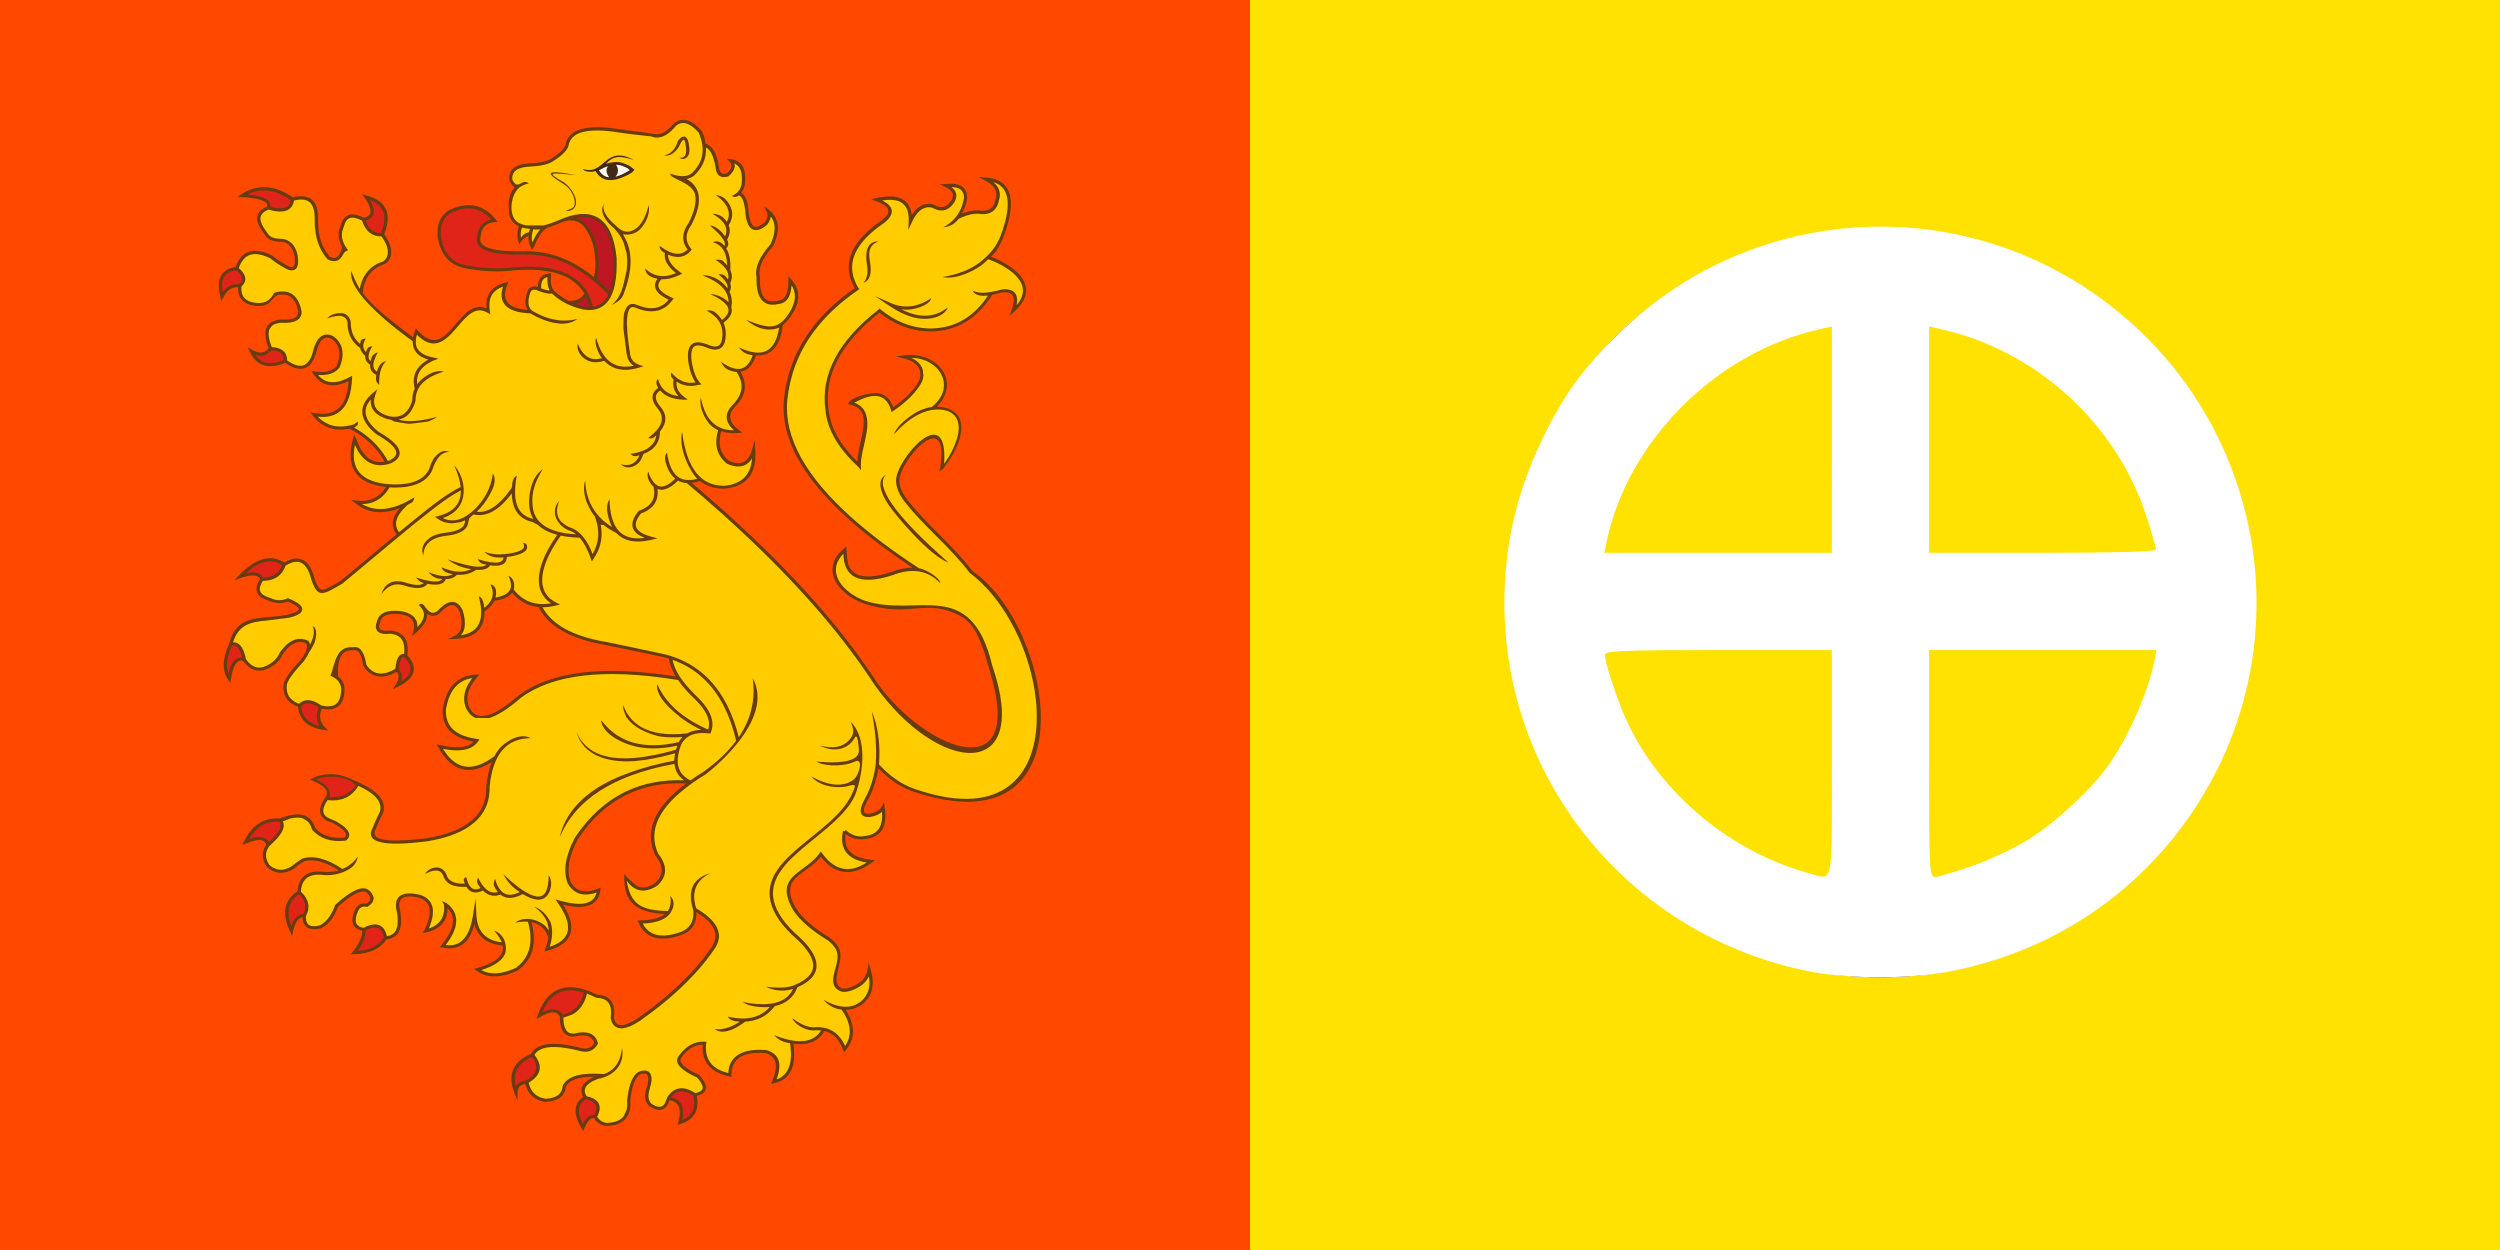
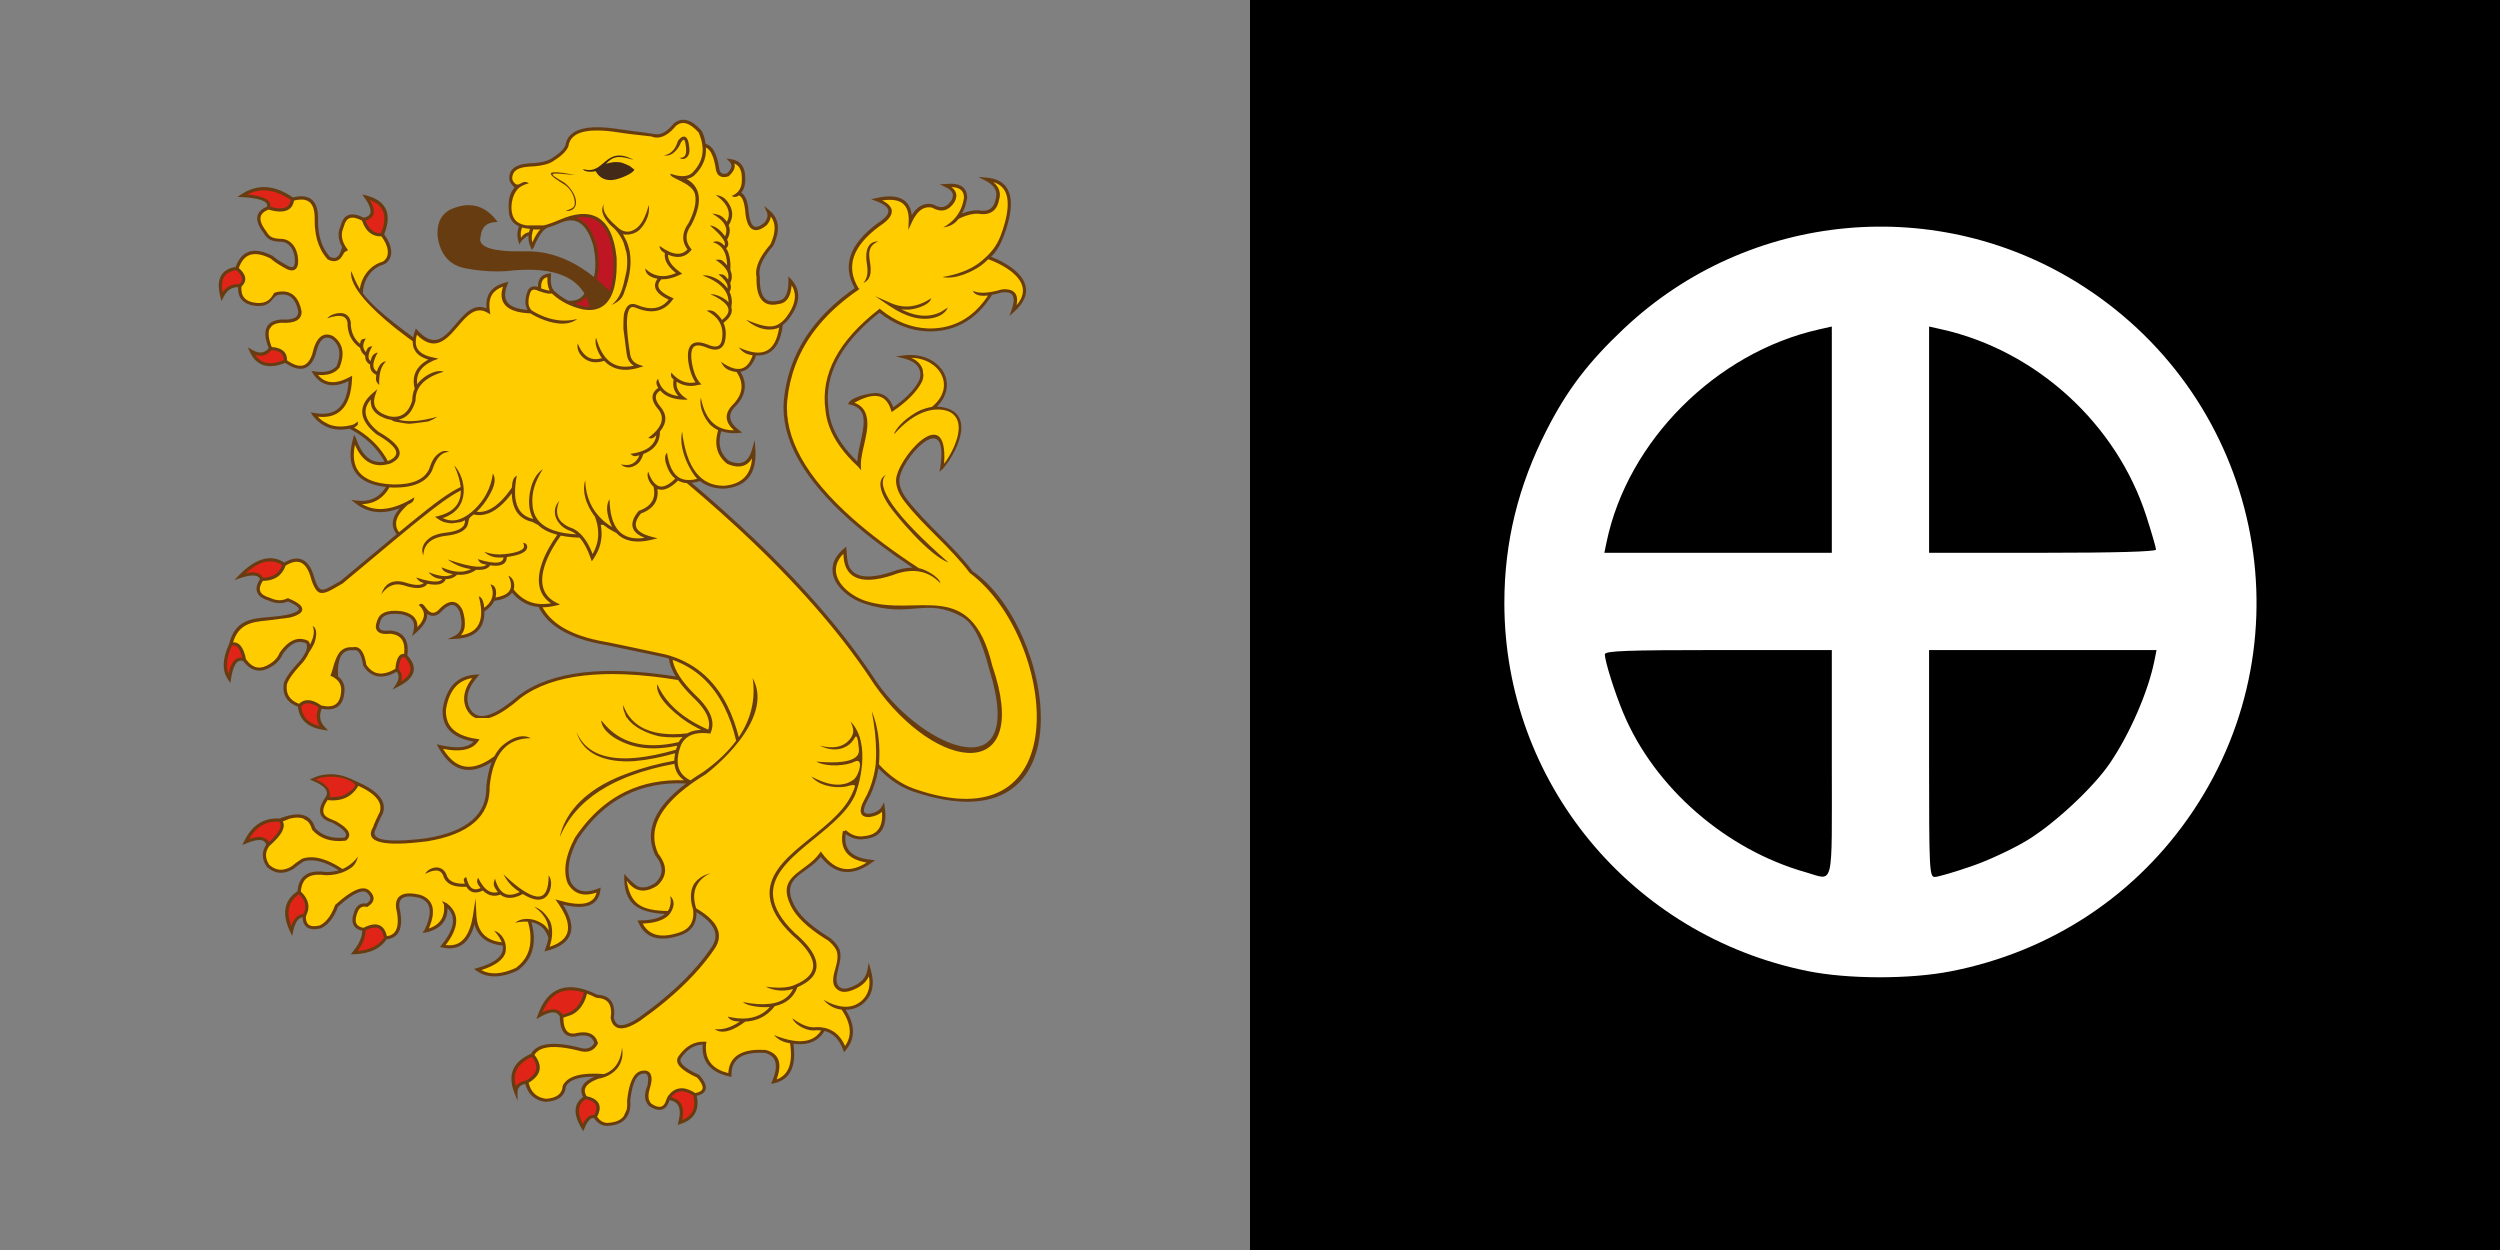
<svg xmlns="http://www.w3.org/2000/svg" xmlns:ns1="http://sodipodi.sourceforge.net/DTD/sodipodi-0.dtd" xmlns:ns2="http://www.inkscape.org/namespaces/inkscape" width="1200px" height="600px" viewBox="0 0 1200 600" version="1.1" id="SVGRoot" ns1:docname="pertifeuve_flag.svg" xml:space="preserve" ns2:version="1.2 (dc2aeda, 2022-05-15)">
  <rect x="0" y="0" width="1200" height="600" fill="#808080" stroke="none" />
  <ns1:namedview id="namedview14" pagecolor="#ffffff" bordercolor="#000000" borderopacity="0.25" ns2:showpageshadow="2" ns2:pageopacity="0.0" ns2:pagecheckerboard="0" ns2:deskcolor="#d1d1d1" ns2:document-units="px" showgrid="false" ns2:zoom="0.54144159" ns2:cx="494.05144" ns2:cy="374.92502" ns2:window-width="1309" ns2:window-height="768" ns2:window-x="0" ns2:window-y="25" ns2:window-maximized="0" ns2:current-layer="layer1" />
  <defs id="defs9" />
  <g ns2:label="Layer 1" ns2:groupmode="layer" id="layer1">
    <rect style="fill:#000000;stroke-width:1.399" id="rect126" width="600" height="600" x="600" y="0" />
-     <path style="fill:#ffe200;stroke-width:1.254;fill-opacity:1" d="M 600,300 V 0 h 300 300 V 300 600 H 900 600 Z" id="path305" />
-     <path style="fill:#ff4900;fill-opacity:1;stroke-width:1.254" d="M 0,300 V 0 H 300 600 V 300 600 H 300 0 Z" id="path305-6" />
    <g stroke="#000000" id="g1665" transform="matrix(45.038,0,0,44.982,902.598,289.174)">
      <circle r="3.5" fill="none" id="circle1661" cx="0" cy="0" />
      <path d="m -3.5,0 h 7 M 0,-3.5 v 7" id="path1663" />
    </g>
    <path style="fill:#ffffff;fill-opacity:1;stroke-width:1.556" d="M 867.599,466.104 C 782.829,448.931 722.091,375.197 722.091,289.459 c 0,-29.272 6.64,-56.352 20.416,-83.258 9.798,-19.139 19.825,-32.292 36.915,-48.427 60.131,-56.771 151.273,-65.125 220.695,-20.23 84.903,54.906 108.589,167.581 52.834,251.333 -26.979,40.527 -68.244,67.914 -116.545,77.352 -19.791,3.867 -49.37,3.814 -68.808,-0.124 z m 11.672,-99.612 v -54.468 h -54.468 c -44.046,0 -54.468,0.393 -54.468,2.052 0,3.331 4.69,18.242 8.9,28.295 14.943,35.684 49.123,65.472 87.586,76.334 13.701,3.869 12.45,9.118 12.45,-52.212 z m 67.161,49.26 c 8.265,-2.849 20.52,-8.604 27.234,-12.789 13.27,-8.271 31.353,-25.227 39.127,-36.689 9.608,-14.168 18.376,-34.38 21.337,-49.192 l 1.011,-5.058 h -54.592 -54.592 v 54.468 c 0,50.842 0.181,54.467 2.723,54.454 1.498,-0.008 9.486,-2.345 17.751,-5.195 z M 879.271,211.035 v -54.303 l -6.132,1.378 c -49.536,11.13 -91.924,53.587 -102.002,102.17 l -1.049,5.058 h 54.592 54.592 z m 155.623,52.765 c 0,-0.846 -2.084,-8.024 -4.632,-15.951 -14.25,-44.344 -52.745,-79.532 -98.172,-89.739 l -6.132,-1.378 v 54.303 54.303 h 54.468 c 34.835,0 54.468,-0.554 54.468,-1.538 z" id="path3299" />
    <g id="g3738" transform="matrix(1.025,0,0,0.971,104.971,57.5)">
      <path id="Corpus_2_" fill="#683c11" d="m 301.54,145.43 c -0.71,-1.81 -2,-3.14 -3.86,-3.98 -0.85,-0.38 -1.83,-0.67 -2.91,-0.86 0.53,-3.43 10.73,-5.96 14.07,-5.42 3.31,0.54 5.67,2.86 7.08,6.95 3.5,-2.59 6.36,-5.22 8.58,-7.89 v 0 l 0.01,-0.01 c 0.98,-1.18 1.84,-2.37 2.57,-3.57 1.22,-2.01 1.85,-4.01 1.33,-6.38 -0.68,-3.06 -3.26,-5.17 -7.73,-6.35 l -3.55,-0.94 3.61,-0.5 c 0.32,-0.04 0.62,-0.08 0.89,-0.11 15.45,-1.62 25.85,13.39 14.76,25.4 18.19,1.13 11.11,20.19 2.7,30.85 l -1.59,1.4 0.41,-2.11 c 4.44,-31.3 -19.4,-3.28 -19.16,6.59 0.07,2.93 1.3,6.02 3.7,9.29 9.02,12.34 21.42,22.51 30.55,35.32 38.01,27.22 56.49,139.08 -28,108.88 -5.74,-2.14 -11.1,-5.94 -16.06,-11.39 -0.06,0.38 -0.12,0.77 -0.18,1.15 -0.16,0.9 -0.33,1.8 -0.54,2.72 -1.02,4.59 -2.57,8.77 -4.64,12.54 -1.16,2.32 -1.61,3.98 -1.34,4.98 0.2,0.78 1.01,1.13 2.42,1.05 2.94,-0.5 4.87,-1.66 5.79,-3.46 l 1.12,-2.18 0.34,2.43 c 1.37,9.62 -1.65,14.84 -9.08,15.66 -0.51,0.1 -1.02,0.17 -1.51,0.2 -0.52,0.03 -1.03,0.03 -1.52,-0.01 -2.17,-0.18 -4.24,-1.04 -6.19,-2.6 -0.02,0.17 -0.04,0.34 -0.06,0.51 -0.35,3.27 0.25,5.88 1.79,7.83 1.57,1.96 4.13,3.3 7.68,4 0.79,0.16 1.61,0.28 2.47,0.38 l 1.92,0.21 -1.53,1.18 c -4.74,3.66 -9.17,5.18 -13.3,4.55 -3.87,-0.59 -7.42,-3.06 -10.64,-7.41 -0.19,0.24 -0.38,0.48 -0.57,0.72 -0.42,0.51 -0.88,1.03 -1.37,1.53 -6.59,6.8 -16.55,8.7 -10.66,21.35 2.34,5.04 7.47,10.19 15.38,15.45 v 0 c 0.47,0.31 0.98,0.65 1.54,1 l 0.04,0.03 0.04,0.04 0.02,0.02 c 0.84,0.72 1.58,1.46 2.22,2.21 0.64,0.76 1.2,1.54 1.65,2.35 v 0 c 3.56,6.34 -4.36,16.69 1.03,20.03 1.39,0.86 3.66,0.46 6.82,-1.22 h 0.01 0.01 v 0 c 0.46,-0.25 0.89,-0.51 1.3,-0.79 0.4,-0.28 0.78,-0.57 1.13,-0.88 1.78,-1.57 2.87,-3.58 3.29,-6.02 l 0.58,-3.39 0.93,3.31 c 0.99,3.51 1.21,6.64 0.68,9.4 -0.54,2.8 -1.86,5.2 -3.96,7.2 l -0.02,0.01 c -2.43,2.18 -5.24,3.27 -8.42,3.26 0.42,0.7 0.8,1.4 1.15,2.09 0.54,1.09 0.99,2.16 1.34,3.2 1.83,5.45 1.03,10.33 -2.39,14.63 l -0.87,1.1 -0.47,-1.32 c -1.17,-3.3 -2.8,-5.75 -4.87,-7.34 -1.13,-0.87 -2.4,-1.49 -3.81,-1.87 -0.49,0.89 -1.04,1.69 -1.65,2.39 -0.74,0.85 -1.56,1.58 -2.47,2.17 -2.72,1.77 -6.2,2.35 -10.43,1.74 1.48,11.28 -1.53,17.79 -9.03,19.54 l -1.45,0.34 0.55,-1.38 c 3.11,-7.76 1.99,-12.41 -3.36,-13.94 -0.89,-0.06 -1.74,-0.09 -2.52,-0.08 -4.23,0.01 -7.44,0.84 -9.63,2.48 -2.13,1.61 -3.31,4.03 -3.53,7.28 -0.03,0.4 -0.04,0.81 -0.04,1.2 v 0.97 l -0.95,-0.22 -0.03,-0.01 v 0 c -1.27,-0.29 -2.45,-0.64 -3.51,-1.06 -1.08,-0.42 -2.07,-0.91 -2.97,-1.48 -4.44,-2.79 -6.46,-7.19 -6.06,-13.2 -1.78,0.06 -3.44,0.54 -4.97,1.45 -1.8,1.05 -3.44,2.7 -4.93,4.93 l -0.02,0.03 c -0.77,1.05 -0.58,2.22 0.55,3.51 1.33,1.53 3.87,3.19 7.61,4.99 l 0.15,0.07 0.11,0.13 c 1.72,2.06 2.72,3.83 2.98,5.31 0.13,0.71 0.09,1.37 -0.12,1.96 -0.21,0.61 -0.58,1.13 -1.12,1.58 -0.71,0.59 -1.7,1.04 -2.99,1.34 0.68,3.39 0.44,6.23 -0.71,8.53 -1.25,2.49 -3.55,4.3 -6.89,5.41 l -1.34,0.45 0.34,-1.37 c 0.87,-3.48 0.89,-6.13 0.05,-7.96 -0.72,-1.56 -2.12,-2.53 -4.2,-2.9 -0.32,1.19 -0.74,2.16 -1.27,2.91 -0.55,0.79 -1.21,1.33 -1.99,1.63 -0.78,0.3 -1.64,0.35 -2.58,0.14 -1.1,-0.24 -2.33,-0.84 -3.69,-1.78 l -0.08,-0.06 -0.06,-0.06 -0.03,-0.04 v 0 c -0.3,-0.34 -0.56,-0.7 -0.79,-1.08 -0.23,-0.39 -0.41,-0.79 -0.56,-1.21 -0.71,-2.08 -0.47,-4.63 0.74,-7.66 0.32,-1.73 0.4,-3.1 0.25,-4.11 -0.09,-0.59 -0.25,-1.03 -0.49,-1.33 -0.2,-0.25 -0.47,-0.42 -0.82,-0.48 -0.26,-0.04 -0.57,-0.04 -0.92,0.01 l -0.06,0.01 h -0.04 v 0 c -0.4,0.03 -0.79,0.14 -1.15,0.31 -0.37,0.18 -0.73,0.44 -1.06,0.77 v 0 c -1.9,1.88 -3.15,6.01 -3.78,12.4 0.08,0.95 0.09,1.87 0.03,2.73 -0.06,0.88 -0.19,1.71 -0.4,2.48 -1.08,4.03 -4.06,6.52 -8.9,7.01 h -0.01 v 0 c -0.44,0.08 -0.87,0.13 -1.31,0.15 -0.43,0.01 -0.85,-0.02 -1.26,-0.08 -2.01,-0.33 -3.72,-1.59 -5.13,-3.77 -0.66,-0.14 -1.32,0.09 -1.95,0.69 -0.86,0.81 -1.69,2.23 -2.48,4.26 l -0.6,1.52 -0.8,-1.42 c -2.04,-3.61 -2.97,-6.74 -2.77,-9.37 0.18,-2.51 1.36,-4.56 3.52,-6.14 -0.15,-0.29 -0.28,-0.57 -0.39,-0.85 -0.62,-1.58 -0.61,-3.06 0.01,-4.44 0.6,-1.32 1.77,-2.52 3.51,-3.58 0.66,-0.4 1.4,-0.79 2.23,-1.16 -3.07,-0.03 -5.65,0.24 -7.74,0.81 -2.83,0.78 -4.74,2.12 -5.72,4.01 -0.35,4.69 -3.47,7.23 -9.36,7.63 l -0.08,0.01 -0.08,-0.01 h -0.02 c -0.73,-0.11 -1.43,-0.27 -2.09,-0.47 -0.66,-0.21 -1.29,-0.46 -1.86,-0.77 -2.8,-1.47 -4.62,-4.03 -5.47,-7.7 -0.17,0.05 -0.33,0.1 -0.49,0.14 -0.36,0.12 -0.7,0.25 -1,0.4 -1.45,0.73 -2.17,1.91 -2.17,3.55 v 4.28 l -1.5,-4.01 c -1.67,-4.45 -1.83,-8.3 -0.46,-11.55 1.33,-3.18 4.11,-5.74 8.32,-7.66 0.36,-0.68 0.8,-1.3 1.33,-1.85 0.58,-0.61 1.27,-1.12 2.06,-1.55 3.85,-2.1 10.15,-2.01 18.9,0.26 l 0.06,0.02 c 1.79,0.62 3.3,0.72 4.52,0.31 1.12,-0.38 2.03,-1.21 2.72,-2.49 -0.11,-0.37 -0.24,-0.72 -0.39,-1.04 -0.18,-0.38 -0.39,-0.71 -0.63,-1.02 v 0 c -1.24,-1.53 -3.41,-2.03 -6.49,-1.48 -0.94,0.26 -1.8,0.4 -2.59,0.39 -1.36,-0.01 -2.5,-0.41 -3.42,-1.21 -0.89,-0.77 -1.55,-1.9 -1.99,-3.38 -0.42,-1.43 -0.63,-3.21 -0.63,-5.34 -0.07,-0.15 -0.15,-0.29 -0.23,-0.42 v 0 c -0.57,-0.94 -1.37,-1.47 -2.38,-1.61 -1.11,-0.14 -2.51,0.17 -4.19,0.93 -0.75,0.34 -1.55,0.77 -2.39,1.28 l -1.79,1.09 0.66,-1.99 c 2.3,-7.01 5.82,-11.36 10.53,-13.04 4.66,-1.66 10.42,-0.68 17.28,2.94 0.4,0.02 0.78,0.06 1.15,0.11 2.37,0.32 4.13,1.28 5.28,2.86 1.13,1.55 1.65,3.68 1.55,6.39 -0.03,0.65 -0.08,1.33 -0.18,2.05 0.2,1 0.5,1.79 0.91,2.38 0.38,0.54 0.85,0.91 1.42,1.1 0.6,0.21 1.32,0.23 2.17,0.07 v 0 c 1.79,-0.34 4.08,-1.46 6.85,-3.38 v 0 c 2.15,-1.61 4.23,-3.23 6.25,-4.86 2.02,-1.63 3.96,-3.27 5.81,-4.9 C 218,425.9 225.52,417.36 231,408.7 v 0 l 0.07,-0.11 v 0 c 1.81,-2.98 2.06,-5.89 0.76,-8.73 -1.26,-2.75 -3.96,-5.46 -8.1,-8.14 0.01,0.38 0.01,0.74 -0.01,1.1 -0.03,0.83 -0.12,1.62 -0.27,2.37 -0.8,3.9 -3.21,6.54 -7.26,7.94 v 0 l -0.02,0.01 v 0 c -1.35,0.48 -2.64,0.85 -3.86,1.12 -1.23,0.27 -2.4,0.43 -3.52,0.49 -5.85,0.29 -9.93,-2.35 -12.23,-7.91 l -0.43,-1.05 1.14,-0.01 c 1.72,-0.02 3.29,-0.14 4.7,-0.36 3.05,-0.47 5.37,-1.41 6.97,-2.8 -12.68,-0.86 -19.69,-4.92 -18.99,-19.88 1.26,1.82 5.18,5.81 6.67,6.36 1.46,0.54 3.08,0.47 4.84,-0.21 0.92,-0.35 1.88,-0.87 2.88,-1.55 2.02,-1.97 3.05,-4.07 3.08,-6.32 0.03,-2.3 -0.97,-4.79 -2.99,-7.48 l -0.05,-0.07 -0.04,-0.09 c -5.12,-11.83 -0.28,-23.59 14.52,-35.3 -21.51,-1.11 -38.42,8.1 -50.73,27.63 -0.59,1.19 -1.13,2.35 -1.59,3.46 -0.47,1.13 -0.88,2.23 -1.22,3.29 -1.75,5.42 -1.93,10.15 -0.55,14.19 1.27,2.41 2.95,3.9 5.04,4.47 2.14,0.59 4.76,0.23 7.85,-1.06 l 1.23,-0.52 -0.15,1.32 c -0.09,0.77 -0.24,1.48 -0.44,2.14 -0.72,2.39 -2.13,4.08 -4.22,5.08 h -0.01 c -2.02,0.96 -4.68,1.25 -7.95,0.86 -1.49,-0.18 -3.11,-0.49 -4.88,-0.95 1.58,2.6 2.68,5.01 3.31,7.2 0.79,2.76 0.82,5.21 0.1,7.35 -0.72,2.16 -2.19,3.98 -4.41,5.45 -1.66,1.1 -3.74,2.01 -6.25,2.71 l -1.45,0.41 0.5,-1.42 c 0.67,-1.88 1.13,-3.67 1.36,-5.37 -0.29,-0.9 -0.63,-1.73 -1.03,-2.49 -0.42,-0.79 -0.89,-1.49 -1.42,-2.1 -1.39,-1.61 -3.23,-2.65 -5.49,-3.11 0.29,1.12 0.53,2.21 0.71,3.27 v 0 c 0.24,1.42 0.38,2.8 0.43,4.13 0.22,6.89 -2.25,12.37 -7.42,16.41 l -0.07,0.05 -0.08,0.04 -0.3,0.15 v 0 c -1.08,0.52 -2.14,0.96 -3.16,1.34 -1.03,0.38 -2.04,0.68 -3,0.91 -5.03,1.18 -9.3,0.43 -12.81,-2.25 l -1.21,-0.93 1.46,-0.43 c 6.44,-1.9 10.3,-4.39 11.6,-7.46 0.47,-1.12 0.6,-2.34 0.38,-3.66 -1.06,-0.1 -2.07,-0.27 -3.02,-0.5 -1.1,-0.27 -2.13,-0.63 -3.07,-1.07 -3.66,-1.71 -6.02,-4.68 -7.11,-8.9 -1.07,4.21 -2.68,7.3 -4.83,9.27 -2.34,2.14 -5.27,2.96 -8.79,2.45 -0.45,-0.07 -0.92,-0.15 -1.38,-0.26 l -1.18,-0.28 0.74,-0.96 c 3.35,-4.33 5.13,-8.14 5.34,-11.42 0.17,-2.6 -0.67,-4.88 -2.52,-6.86 0.04,6.34 -3.26,10.36 -9.92,12.05 l -1.91,0.21 1.01,-1.28 c 0.45,-0.99 0.84,-1.94 1.16,-2.83 1.24,-3.42 1.6,-6.22 1.1,-8.38 -0.48,-2.07 -1.78,-3.58 -3.91,-4.54 -0.24,-0.11 -0.49,-0.21 -0.72,-0.3 -3.49,-0.86 -6.01,-0.88 -7.56,-0.06 -1.4,0.75 -2,2.3 -1.8,4.67 0.42,1.97 0.68,3.76 0.78,5.36 0.18,2.94 -0.19,5.27 -1.11,7 -0.96,1.81 -2.5,2.94 -4.61,3.39 -0.34,0.07 -0.69,0.12 -1.05,0.16 -1.41,2.29 -3.35,4.05 -5.81,5.28 -2.56,1.28 -5.67,1.97 -9.34,2.1 l -1.64,0.05 1,-1.3 c 2.25,-2.93 3.64,-5.65 4.15,-8.16 0.1,-0.47 0.16,-0.95 0.2,-1.41 0.02,-0.27 0.03,-0.54 0.03,-0.81 -2.06,-0.45 -3.43,-1.43 -4.11,-2.93 -0.72,-1.59 -0.61,-3.72 0.33,-6.38 v 0 c 0.53,-1.62 1.3,-2.77 2.31,-3.46 0.98,-0.67 2.14,-0.89 3.48,-0.66 1.06,-0.72 1.65,-1.47 1.76,-2.25 0.13,-0.83 -0.29,-1.76 -1.23,-2.8 l -0.01,-0.02 c -0.04,-0.05 -0.08,-0.09 -0.12,-0.13 -0.82,-0.87 -2.07,-1.02 -3.73,-0.46 -1.88,0.64 -4.22,2.15 -7.03,4.52 -0.93,0.79 -1.91,1.66 -2.93,2.63 -0.25,0.7 -0.52,1.38 -0.8,2.02 -0.29,0.69 -0.61,1.35 -0.94,1.98 -1.7,3.25 -3.76,5.47 -6.19,6.69 l -0.08,0.04 -0.07,0.02 c -1.28,0.34 -2.43,0.49 -3.43,0.46 -1.27,-0.04 -2.32,-0.38 -3.14,-1.01 -0.82,-0.64 -1.4,-1.56 -1.72,-2.76 -0.17,-0.63 -0.26,-1.36 -0.29,-2.16 -0.25,0.05 -0.49,0.13 -0.72,0.23 -0.27,0.12 -0.51,0.27 -0.75,0.45 -1.32,1.03 -2.3,3.1 -2.93,6.2 l -0.48,2.36 -0.99,-2.19 c -2,-4.45 -2.69,-8.36 -2.07,-11.71 0.61,-3.3 2.48,-6.04 5.59,-8.22 0.04,-0.55 0.1,-1.09 0.18,-1.59 0.47,-2.86 1.62,-4.98 3.44,-6.35 1.81,-1.36 4.26,-1.96 7.33,-1.8 0.77,0.04 1.59,0.13 2.44,0.27 2.12,-0.01 4.09,-0.3 5.9,-0.87 -3.08,-2.07 -5.93,-3.49 -8.56,-4.25 -2.86,-0.83 -5.45,-0.88 -7.76,-0.15 -0.18,0.11 -0.36,0.23 -0.54,0.35 -0.19,0.13 -0.4,0.28 -0.64,0.45 v 0 c -1.1,0.78 -2.31,1.74 -3.62,2.87 l -0.03,0.03 -0.06,0.04 -0.04,0.02 v 0 c -0.62,0.39 -1.24,0.72 -1.85,0.99 v 0 c -0.62,0.28 -1.24,0.49 -1.83,0.64 -3.15,0.78 -6.07,-0.13 -8.74,-2.7 l -0.07,-0.07 -0.05,-0.08 c -1.18,-1.9 -1.78,-3.78 -1.78,-5.63 0,-1.75 0.54,-3.46 1.61,-5.12 -0.06,-0.22 -0.13,-0.42 -0.22,-0.62 -0.33,-0.75 -0.87,-1.26 -1.61,-1.51 -0.83,-0.28 -1.91,-0.28 -3.26,0.01 -1.2,0.25 -2.61,0.73 -4.21,1.44 l -1.86,0.82 0.84,-1.85 c 2.63,-5.81 6.27,-9.38 10.91,-10.71 v 0 c 0.91,-0.26 1.85,-0.44 2.83,-0.52 0.93,-0.08 1.89,-0.09 2.87,-0.02 4.49,-1.91 8.12,-2.49 10.89,-1.74 2.88,0.78 4.79,2.92 5.73,6.43 1.61,1.89 3.55,3.23 5.83,4.01 2.3,0.79 4.95,1.02 7.96,0.7 0.2,-0.19 0.35,-0.39 0.46,-0.59 0.2,-0.36 0.26,-0.75 0.16,-1.16 -0.11,-0.48 -0.41,-1.01 -0.91,-1.58 -1.06,-1.23 -2.93,-2.59 -5.62,-4.1 -1.21,-0.35 -2.23,-0.79 -3.04,-1.33 -1.15,-0.76 -1.91,-1.7 -2.28,-2.83 -0.37,-1.11 -0.36,-2.37 0.04,-3.77 0.38,-1.34 1.11,-2.83 2.2,-4.46 2.98,-4.49 -3.86,-7.35 -7.31,-8.89 1.45,-0.68 2.83,-1.39 4.35,-1.86 8.7,-2.28 14.12,1.22 18.42,3.25 l 0.01,0.01 c 1.26,0.59 2.43,1.19 3.51,1.81 1.07,0.62 2.04,1.25 2.91,1.89 4.61,3.42 6.33,7.19 5.15,11.31 l -0.01,0.04 -0.03,0.07 -0.02,0.03 c -0.24,0.51 -0.48,1.02 -0.7,1.51 -0.22,0.48 -0.42,0.93 -0.62,1.36 -0.97,2.17 -1.58,3.69 -1.82,4.57 l -0.03,0.09 -0.05,0.09 c -1.59,2.75 -0.68,4.54 2.74,5.38 3.99,0.97 10.99,0.8 20.99,-0.54 v 0 c 9.54,-1.67 16.63,-4.65 21.26,-8.94 4.58,-4.23 6.79,-9.78 6.62,-16.64 v -0.04 -0.04 -0.03 c 0.39,-4.16 1.11,-7.8 2.15,-10.92 0.12,-0.35 0.24,-0.69 0.36,-1.03 -1.04,0.71 -2.07,1.31 -3.07,1.83 -3.65,1.88 -7.05,2.48 -10.17,1.82 -3.13,-0.66 -5.95,-2.58 -8.47,-5.77 v 0 c -1.15,-1.46 -2.24,-3.18 -3.26,-5.17 l -0.78,-1.51 1.66,0.41 c 4.3,1.05 7.83,1.35 10.6,0.87 2.16,-0.38 3.85,-1.22 5.07,-2.55 -1.05,-0.2 -2.06,-0.43 -3.01,-0.7 v 0 c -1.31,-0.38 -2.52,-0.83 -3.61,-1.36 -5.71,-2.76 -8.34,-7.49 -7.9,-14.19 v -0.03 l 0.01,-0.05 c 0.85,-5.31 2.56,-9.37 5.12,-12.17 2.61,-2.85 6.07,-4.4 10.39,-4.65 l 1.75,-0.1 -1.1,1.36 -0.01,0.01 -0.01,0.01 c -0.62,0.76 -1.18,1.51 -1.68,2.26 -0.49,0.74 -0.92,1.46 -1.29,2.19 -1.86,3.64 -2.12,7.11 -0.78,10.38 0.46,0.99 0.99,1.82 1.59,2.47 1.04,1.13 2.32,1.75 3.83,1.87 1.58,0.12 3.44,-0.31 5.55,-1.28 3.39,-1.55 7.42,-4.48 12.09,-8.77 l 0.05,-0.04 c 7.72,-6.1 17.87,-9.91 30.46,-11.43 12.11,-1.46 26.49,-0.79 43.14,2 -1.8,-3.11 -2.85,-6.04 -3.16,-8.81 -0.66,-0.21 -1.33,-0.42 -2.01,-0.61 l -4.33,-0.99 v 0 l -4.18,-0.95 c -6.95,-1.57 -13.3,-2.97 -19.07,-4.2 h -0.01 c -2.3,-0.41 -4.5,-0.88 -6.59,-1.43 -2.09,-0.54 -4.06,-1.15 -5.89,-1.83 -9.38,-3.44 -15.7,-8.61 -18.96,-15.52 -3.09,-0.29 -5.89,-1.35 -8.4,-3.16 -0.88,-0.63 -1.72,-1.37 -2.52,-2.19 -0.53,-0.54 -1.04,-1.13 -1.54,-1.75 -0.76,1.14 -1.91,2.06 -3.46,2.75 -1.32,0.59 -2.93,1.02 -4.84,1.29 -0.34,0.78 -0.79,1.53 -1.34,2.25 -0.47,0.6 -1.01,1.18 -1.63,1.71 -0.5,0.44 -1.05,0.85 -1.65,1.24 0.07,3.41 -0.61,6.19 -2.05,8.34 -1.53,2.3 -3.9,3.86 -7.09,4.66 -1.35,0.34 -2.84,0.55 -4.49,0.62 l -3.67,0.16 3.29,-1.63 c 1.66,-0.82 2.69,-2.2 3.1,-4.13 0.42,-2.05 0.17,-4.71 -0.77,-8 -0.46,-1 -0.96,-1.77 -1.5,-2.3 -0.48,-0.47 -0.99,-0.75 -1.53,-0.83 -0.56,-0.09 -1.17,0.02 -1.85,0.32 -0.94,0.42 -1.98,1.21 -3.12,2.37 -0.2,0.25 -0.4,0.47 -0.58,0.67 -1.06,1.14 -2.15,1.79 -3.27,1.95 v 0 c -1.11,0.16 -2.2,-0.16 -3.26,-0.96 0.02,0.4 0.01,0.79 -0.04,1.2 -0.25,2.08 -1.44,4.25 -3.56,6.52 -0.48,0.51 -1.02,1.04 -1.59,1.57 l -1.87,1.71 0.6,-2.47 c 0.05,-0.19 0.09,-0.39 0.13,-0.61 0.39,-2.04 0.17,-3.67 -0.67,-4.91 -0.85,-1.25 -2.36,-2.13 -4.53,-2.65 -0.22,-0.05 -0.46,-0.11 -0.72,-0.16 -3.03,-0.41 -5.37,-0.25 -7.03,0.47 -1.54,0.67 -2.48,1.87 -2.82,3.6 l -0.01,0.04 -0.02,0.06 c -0.32,0.9 -0.44,1.64 -0.36,2.24 0.04,0.37 0.17,0.66 0.37,0.9 0.21,0.25 0.51,0.44 0.92,0.58 0.87,0.3 2.15,0.35 3.84,0.15 l 0.07,-0.01 0.09,0.01 c 0.19,0.02 0.37,0.04 0.55,0.06 2.79,0.38 4.82,1.56 6.08,3.54 1.22,1.93 1.67,4.58 1.34,7.95 -0.02,0.24 -0.05,0.48 -0.07,0.72 0.86,0.98 1.53,1.94 2.02,2.88 0.93,1.78 1.23,3.49 0.88,5.13 -0.34,1.63 -1.31,3.16 -2.9,4.59 -1.13,1.03 -2.59,2 -4.37,2.93 l -2.53,1.32 1.51,-2.42 c 1.07,-1.71 1.47,-3.23 1.22,-4.54 -0.05,-0.25 -0.13,-0.5 -0.22,-0.73 -0.15,-0.36 -0.36,-0.71 -0.62,-1.05 -3.21,1.92 -6.09,2.69 -8.64,2.31 -2.71,-0.4 -5,-2.07 -6.86,-5.01 v 0 l -0.06,-0.09 -0.09,-0.14 -0.02,-0.15 c -0.44,-2.96 -1.07,-5.08 -1.91,-6.34 -0.7,-1.05 -1.54,-1.46 -2.54,-1.21 l -0.12,0.03 -0.14,-0.01 c -2.58,-0.23 -4.44,0.68 -5.59,2.73 -1.21,2.16 -1.7,5.55 -1.46,10.16 0.74,0.62 1.34,1.3 1.81,2.04 1,1.59 1.39,3.45 1.17,5.59 -0.24,3.56 -1.32,6.04 -3.24,7.43 -1.8,1.3 -4.27,1.61 -7.41,0.93 -0.95,2.51 -0.98,4.77 -0.09,6.76 0.19,0.42 0.41,0.83 0.68,1.23 0.27,0.4 0.58,0.79 0.94,1.18 l 0.02,0.02 1.49,1.62 -2.18,-0.33 c -5.44,-0.83 -9.05,-3.13 -10.8,-6.89 -0.34,-0.73 -0.61,-1.52 -0.81,-2.36 -0.16,-0.69 -0.27,-1.43 -0.34,-2.21 -3.57,-1.38 -5.75,-3.64 -6.52,-6.78 -0.15,-0.63 -0.25,-1.3 -0.29,-2 -0.03,-0.69 -0.02,-1.42 0.06,-2.18 v -0.03 -0.04 c 0.26,-1.8 1.72,-4.39 4.37,-7.78 0.53,-0.67 1.08,-1.35 1.65,-2.03 0.57,-0.68 1.21,-1.41 1.91,-2.2 v 0 c 2.1,-2.89 3.1,-5.19 3,-6.91 v 0 c -0.02,-0.3 -0.07,-0.59 -0.16,-0.85 -0.06,-0.19 -0.15,-0.38 -0.26,-0.57 -2.7,-1.21 -5.31,-0.66 -7.83,1.64 -0.52,0.48 -1.04,1.03 -1.57,1.67 -0.5,0.61 -1.02,1.31 -1.53,2.09 -0.67,1.69 -1.67,3.16 -2.99,4.41 -0.26,0.24 -0.53,0.48 -0.82,0.71 -0.28,0.22 -0.57,0.43 -0.88,0.65 v 0 h -0.01 c -0.13,0.09 -0.26,0.18 -0.39,0.27 v 0 c -2.55,1.72 -4.95,2.37 -7.18,1.96 -2.23,-0.41 -4.25,-1.87 -6.05,-4.39 l -0.14,-0.2 c -0.25,-0.1 -0.5,-0.16 -0.74,-0.19 -0.69,-0.1 -1.31,0.07 -1.86,0.5 -0.62,0.49 -1.17,1.31 -1.66,2.46 -0.63,1.49 -1.13,3.5 -1.5,6.03 l -0.29,2.01 -1.12,-1.7 C 2.3,273.57 1.82,269.64 2.92,264.91 3.13,264 3.4,263.06 3.73,262.09 c 0.33,-0.97 0.71,-1.96 1.15,-2.98 v -0.01 l 0.02,-0.03 c 2.75,-11.84 10.28,-12.51 18.9,-13.28 3.32,-0.3 6.8,-0.61 10.21,-1.63 v 0 c 1.5,-0.49 2.54,-1 3.11,-1.53 0.29,-0.27 0.43,-0.53 0.43,-0.78 v 0 0 c -0.01,-0.28 -0.2,-0.62 -0.57,-1 -0.81,-0.83 -2.32,-1.75 -4.56,-2.75 -1.94,0.9 -4,1.1 -6.17,0.6 -0.44,-0.1 -0.89,-0.23 -1.35,-0.4 v 0 c -0.44,-0.16 -0.89,-0.35 -1.36,-0.57 v 0 l -0.05,-0.03 c -1.23,-0.37 -2.27,-0.83 -3.11,-1.36 -1.18,-0.76 -1.97,-1.69 -2.38,-2.78 v 0 c -0.4,-1.09 -0.39,-2.31 0.01,-3.66 0.27,-0.9 0.72,-1.86 1.35,-2.88 -0.43,-0.94 -1.24,-1.5 -2.44,-1.68 -1.49,-0.22 -3.53,0.1 -6.13,0.97 -0.15,0.05 -0.34,0.12 -0.55,0.19 l -2.94,1.04 2.11,-2.3 c 3.97,-4.32 7.75,-6.99 11.35,-8.03 3.53,-1.02 6.86,-0.47 9.98,1.65 1.42,-0.89 2.76,-1.48 4,-1.77 1.56,-0.37 2.98,-0.28 4.27,0.28 1.26,0.54 2.37,1.54 3.32,2.97 1.08,1.63 1.94,3.83 2.61,6.62 1.5,4.58 2.6,5.81 4.7,5.13 1.35,-0.44 3.13,-1.53 5.55,-3 0.57,-0.34 1.17,-0.71 1.91,-1.15 5.71,-5.02 9.28,-8.17 12.46,-10.96 5.18,-4.56 9.73,-8.58 13.77,-12.11 -2.49,-3.33 -2.45,-7 0.12,-11 0.39,-0.62 0.85,-1.24 1.36,-1.86 -8.05,3.25 -14.96,2.45 -20.73,-2.41 l -2.02,-1.7 2.62,0.34 c 4.58,0.59 8.3,-0.56 11.16,-3.46 0.56,-0.57 1.09,-1.21 1.59,-1.91 0.3,-0.43 0.59,-0.88 0.87,-1.36 -1.59,-0.19 -3.08,-0.46 -4.44,-0.81 -4.14,-1.08 -7.23,-2.94 -9.26,-5.58 -2.03,-2.64 -2.98,-6.04 -2.84,-10.19 0.07,-2.21 0.46,-4.62 1.14,-7.25 l 0.51,-2.05 0.98,2.01 c 1.58,4.91 3.69,8.26 6.31,10.03 1.99,1.35 4.32,1.79 6.98,1.33 -2.57,-4.9 -6.09,-9.07 -10.57,-12.52 -0.92,-0.71 -1.89,-1.39 -2.9,-2.05 -0.93,-0.6 -1.9,-1.18 -2.9,-1.72 -4.76,1.01 -8.91,0.39 -12.45,-1.86 -0.91,-0.58 -1.78,-1.26 -2.59,-2.05 -0.82,-0.79 -1.59,-1.68 -2.32,-2.67 v 0 0 l -0.85,-1.48 1.62,0.26 c 5.17,1.04 9.08,0.19 11.74,-2.58 2.53,-2.63 4,-7.01 4.38,-13.13 -5.08,2.57 -9.34,2.73 -12.76,0.48 -0.72,-0.47 -1.4,-1.06 -2.03,-1.73 -0.63,-0.67 -1.22,-1.45 -1.77,-2.34 v 0 l -0.01,-0.02 -0.89,-1.43 1.67,0.25 c 3.5,0.53 6.25,0.19 8.26,-1.02 0.38,-0.23 0.74,-0.49 1.07,-0.78 0.3,-0.27 0.58,-0.57 0.85,-0.89 1.66,-4.34 1.7,-7.88 0.13,-10.63 -0.31,-0.54 -0.67,-1.04 -1.1,-1.52 v 0 c -0.42,-0.47 -0.9,-0.92 -1.44,-1.33 -0.46,-0.23 -0.91,-0.39 -1.33,-0.48 v 0 c -0.86,-0.18 -1.64,-0.05 -2.33,0.37 -0.74,0.46 -1.41,1.28 -2.01,2.45 -0.67,1.32 -1.23,3.05 -1.69,5.21 l -0.02,0.06 c -1.22,4.03 -3.08,6.38 -5.6,7.06 -2.4,0.65 -5.29,-0.27 -8.68,-2.75 -3.88,1.66 -7.2,2.06 -9.95,1.21 -2.82,-0.87 -5,-3.02 -6.53,-6.46 v -0.01 l -0.09,-0.19 -0.99,-2.26 2.11,1.29 c 2.42,1.47 4.45,1.7 6.1,0.68 0.32,-0.2 0.64,-0.45 0.95,-0.75 0.23,-0.22 0.46,-0.48 0.67,-0.76 -0.87,-2.29 -1.38,-4.3 -1.53,-6.03 -0.16,-1.85 0.1,-3.41 0.77,-4.66 0.69,-1.29 1.79,-2.22 3.3,-2.81 0.91,-0.36 1.96,-0.58 3.16,-0.69 h 0.05 0.06 c 2.91,0.19 5.03,-0.08 6.37,-0.82 1.17,-0.65 1.72,-1.71 1.66,-3.18 -0.14,-0.73 -0.3,-1.4 -0.48,-2.02 -0.73,-2.52 -1.83,-4.28 -3.29,-5.3 v 0 c -1.43,-0.99 -3.25,-1.28 -5.46,-0.87 -2.58,0.48 -3.2,4.36 -6.88,5.26 -0.52,0.13 -1.06,0.22 -1.62,0.26 -0.55,0.04 -1.14,0.04 -1.74,0 v 0 H 17.76 17.74 C 14.63,91.75 12.35,90.75 10.9,89.04 9.57,87.49 8.97,85.38 9.08,82.74 7,82.72 5.28,83.49 3.91,85.04 3.6,85.39 3.31,85.78 3.04,86.2 v 0 c -0.27,0.43 -0.53,0.9 -0.78,1.42 v 0 L 2.25,87.65 1.33,89.61 0.8,87.51 C 0.53,86.44 0.33,85.42 0.2,84.45 -0.21,81.35 0.12,78.83 1.19,76.92 2.3,74.96 4.15,73.65 6.75,72.99 c 0.38,-0.1 0.77,-0.17 1.19,-0.24 0.35,-1.05 0.75,-2 1.2,-2.84 1.24,-2.32 2.86,-3.86 4.86,-4.62 1.98,-0.75 4.31,-0.72 6.96,0.1 1.3,0.4 2.69,0.99 4.16,1.77 l 0.1,0.05 0.08,0.07 c 0.64,0.61 1.44,1.26 2.39,1.95 0.96,0.69 2.1,1.44 3.41,2.23 l 0.03,0.02 c 1.06,0.7 1.93,1.12 2.64,1.27 0.46,0.1 0.83,0.07 1.09,-0.08 v 0 c 0.26,-0.15 0.46,-0.47 0.6,-0.94 0.22,-0.73 0.27,-1.77 0.17,-3.11 -0.3,-3.64 -1.67,-6.1 -3.47,-7.35 -0.36,-0.25 -0.75,-0.46 -1.14,-0.61 -0.39,-0.15 -0.79,-0.26 -1.2,-0.3 -0.2,-0.03 -0.42,-0.04 -0.62,-0.04 h -0.02 c -2.54,-0.08 -4.17,-0.47 -5.4,-1.22 -1.24,-0.75 -2,-1.82 -2.81,-3.25 -2.23,-3.08 -3.19,-5.71 -2.88,-7.89 0.31,-2.19 1.83,-3.87 4.56,-5.03 0.04,-0.15 0.06,-0.3 0.07,-0.45 0.03,-0.55 -0.17,-1.05 -0.6,-1.5 -0.5,-0.52 -1.31,-0.97 -2.42,-1.36 -1.99,-0.7 -4.89,-1.16 -8.68,-1.38 L 8.8,38.11 10.62,36.83 c 3.77,-2.65 7.71,-3.83 11.82,-3.52 3.97,0.3 8.08,1.99 12.32,5.07 1.56,-0.42 2.97,-0.61 4.23,-0.58 1.78,0.05 3.25,0.55 4.42,1.5 1.16,0.95 2,2.31 2.52,4.1 0.47,1.63 0.67,3.62 0.6,5.98 v 0.02 c -0.07,5.55 0.86,10.27 2.8,14.15 0.38,0.76 0.79,1.48 1.25,2.18 0.45,0.69 0.94,1.35 1.47,1.99 v 0 l 0.01,0.01 c 0.48,0.24 0.92,0.4 1.33,0.48 0.68,0.13 1.28,0.06 1.79,-0.24 0.55,-0.31 1.05,-0.88 1.48,-1.7 0.46,-0.87 0.84,-2.01 1.14,-3.4 -1.28,-2.35 -1.82,-4.65 -1.61,-6.9 0.05,-0.6 0.16,-1.19 0.31,-1.77 0.15,-0.56 0.35,-1.12 0.6,-1.68 0.64,-2.98 1.93,-4.81 3.85,-5.49 1.82,-0.64 4.16,-0.18 6.98,1.4 0.78,-0.19 1.42,-0.45 1.91,-0.78 0.56,-0.38 0.94,-0.85 1.13,-1.42 0.2,-0.6 0.21,-1.33 0.02,-2.2 -0.32,-1.48 -1.2,-3.29 -2.64,-5.43 l -1.17,-1.74 2.02,0.56 c 0.77,0.21 1.5,0.46 2.17,0.72 3.42,1.34 5.71,3.35 6.89,6.03 1.16,2.65 1.2,5.92 0.12,9.79 -0.24,0.87 -0.54,1.75 -0.88,2.67 0.46,0.67 0.88,1.31 1.24,1.95 1.56,2.75 2.17,5.28 2.03,7.38 -0.15,2.21 -1.1,3.96 -2.64,5.08 -0.19,0.14 -0.4,0.27 -0.62,0.39 l -0.17,0.07 c -3.99,1.13 -7.03,4.32 -8.61,8.24 -0.31,0.76 -0.57,1.56 -0.76,2.38 -0.28,1.18 -0.43,2.39 -0.45,3.6 3.55,5.09 9.71,11 23.55,21.83 0.17,-0.99 0.44,-2.04 0.83,-3.14 l 0.44,-1.26 0.88,1.01 c 5.37,6.18 9.29,5.41 12.75,2.42 1.72,-1.49 3.37,-3.53 5.02,-5.57 4.22,-5.21 8.44,-10.43 14.42,-7.8 -0.25,-3.18 0.24,-5.75 1.49,-7.79 1.45,-2.37 3.89,-3.98 7.36,-4.96 l 1.47,-0.42 -0.54,1.44 c -1.53,4.07 -1.41,7.12 0.37,9.16 1.63,1.87 4.65,2.98 9.08,3.34 -0.82,-1.37 -1.15,-3.05 -0.97,-5.04 0.04,-0.5 0.13,-1.04 0.24,-1.62 0.11,-0.57 0.26,-1.14 0.43,-1.73 l 0.01,-0.03 v 0 c 0.43,-1.61 1.21,-2.62 2.33,-3.03 0.8,-0.29 1.74,-0.26 2.81,0.11 -0.03,-1.74 0.29,-3.16 0.97,-4.25 0.88,-1.4 2.3,-2.21 4.27,-2.44 l 0.94,-0.11 -0.07,0.94 c -0.17,2.2 -0.08,3.99 0.28,5.39 0.34,1.3 0.91,2.25 1.71,2.84 l 0.05,0.04 0.04,0.03 c 1.77,1.71 3.77,3.15 6,4.33 l 0.03,0.02 c 2.62,0.2 4.68,-0.41 6.18,-1.81 0.29,-0.28 0.58,-0.59 0.83,-0.93 0.19,-0.25 0.37,-0.51 0.53,-0.8 -3.31,-5.9 -9.04,-9.58 -17.2,-11.04 -2.2,-0.4 -4.58,-0.63 -7.14,-0.71 -2.55,-0.08 -5.29,0.01 -8.23,0.25 h -0.04 c -5.04,0.72 -10.44,0.76 -16.21,0.11 -1.1,-0.13 -2.24,-0.28 -3.42,-0.46 -1.19,-0.19 -2.36,-0.39 -3.5,-0.62 v 0 l -0.07,-0.02 0.12,-0.65 -0.13,0.65 c -5.27,-1.09 -8.98,-4.09 -11.12,-8.99 -0.41,-0.95 -0.77,-1.96 -1.06,-3.04 -0.29,-1.07 -0.52,-2.21 -0.7,-3.43 v -0.02 l -0.01,-0.05 c -0.37,-4.64 0.52,-8.27 2.7,-10.88 0.43,-0.52 0.9,-0.99 1.43,-1.43 0.52,-0.43 1.09,-0.82 1.71,-1.17 v 0 l 0.02,-0.01 0.05,-0.02 c 6.19,-2.96 11.62,-2.91 16.3,0.14 0.9,0.59 1.78,1.29 2.62,2.11 0.83,0.8 1.64,1.72 2.41,2.75 v 0 l 0.01,0.01 0.83,1.12 -1.39,0.11 c -2.01,0.17 -3.55,0.83 -4.63,1.99 -1.09,1.17 -1.74,2.88 -1.95,5.13 l -0.01,0.07 -0.02,0.06 c -0.67,2.44 0.55,4.26 3.67,5.45 3.47,1.32 9.12,1.89 16.94,1.71 7.14,-0.22 14.12,1.4 20.93,4.87 v 0 c 3.91,1.99 7.75,4.59 11.55,7.8 0.66,-2.64 0.85,-5.77 0.56,-9.4 -0.07,-0.87 -0.16,-1.74 -0.28,-2.62 -0.12,-0.9 -0.26,-1.82 -0.44,-2.77 v 0 l -0.09,-0.49 c -1.47,-5.46 -3.46,-9.15 -5.95,-11.09 -2.39,-1.86 -5.32,-2.08 -8.77,-0.67 -2.49,1.15 -4.7,2.02 -6.63,2.62 -1.64,0.73 -3.21,2.59 -4.73,5.58 -0.3,0.59 -0.61,1.24 -0.91,1.95 -0.31,0.72 -0.6,1.46 -0.89,2.21 v 0 0.02 l -0.89,1.3 -0.54,-1.23 c -0.89,-1.84 -1.24,-3.81 -1.07,-5.9 -0.55,0.19 -1.03,0.49 -1.44,0.9 -1.31,1.34 -2.03,1.43 -2.74,3.6 -0.99,-2.38 -1.26,-4.73 -0.83,-7.06 v 0 c 0.08,-0.45 0.19,-0.9 0.33,-1.35 0.06,-0.21 0.13,-0.42 0.21,-0.63 -0.81,-0.38 -1.51,-0.84 -2.12,-1.39 -1.87,-1.68 -2.75,-4.12 -2.64,-7.29 -0.37,-4.51 0.54,-8 2.73,-10.49 -0.44,-0.42 -0.9,-0.96 -1.38,-1.6 -0.64,-0.85 -1.05,-1.57 -1.11,-2.67 -0.13,-2.05 0.42,-3.71 1.65,-4.97 1.18,-1.22 2.98,-2.04 5.39,-2.45 0.71,-0.12 1.48,-0.21 2.3,-0.26 h 0.02 c 3.69,-0.14 6.57,-0.63 8.65,-1.48 v 0 c 0.39,-0.16 0.75,-0.33 1.09,-0.52 0.32,-0.18 0.62,-0.38 0.9,-0.59 l 0.03,-0.02 0.04,-0.03 c 2.52,-1.67 4.31,-3.26 5.37,-4.77 0.19,-0.27 0.37,-0.55 0.52,-0.83 0.13,-0.25 0.25,-0.5 0.33,-0.73 l 0.01,-0.07 v 0 c 0.59,-3.79 2.89,-6.37 6.88,-7.72 3.81,-1.3 9.21,-1.45 16.18,-0.45 0.29,0.04 0.65,0.1 1.1,0.17 v 0 c 2.28,0.37 4.77,0.74 7.5,1.09 3.56,0.46 6.93,0.89 10.43,1.52 0.42,0.07 0.84,0.09 1.27,0.06 2.3,-0.18 4.74,-1.95 7.31,-5.29 l 0.05,-0.06 0.06,-0.05 0.09,-0.08 h 0.01 c 1.87,-1.58 3.89,-2.06 6.06,-1.45 2.06,0.58 4.21,2.16 6.46,4.75 v 0 c 1.35,1.76 1.96,4.79 2.27,6.95 1.59,0.4 2.92,1.6 3.97,3.59 1.09,2.07 1.91,5.04 2.43,8.92 v 0.01 0.01 0.01 0 c 0.04,0.22 0.1,0.42 0.15,0.6 0.22,0.67 0.55,1.13 0.99,1.38 0.45,0.25 1.07,0.31 1.84,0.16 0.2,-0.04 0.41,-0.09 0.62,-0.15 0.31,-0.31 0.59,-0.62 0.83,-0.91 0.27,-0.33 0.5,-0.65 0.67,-0.96 0.84,-1.43 0.75,-2.71 -0.28,-3.83 l -1.52,-1.64 2.2,0.35 c 2.29,0.36 4,1.39 5.12,3.09 1.08,1.63 1.58,3.87 1.5,6.71 0.08,2.35 -0.36,4.34 -1.3,5.97 -0.17,0.3 -0.36,0.58 -0.56,0.85 0.78,0.46 1.44,1.24 1.96,2.34 0.69,1.44 1.16,3.47 1.42,6.09 v 0.02 c 0.19,2.83 0.61,4.96 1.24,6.38 v 0 c 0.4,0.91 0.89,1.51 1.44,1.79 0.51,0.27 1.15,0.27 1.89,0 0.86,-0.3 1.84,-0.94 2.95,-1.91 0.7,-0.97 1.13,-1.88 1.31,-2.75 v 0 c 0.17,-0.84 0.09,-1.63 -0.23,-2.4 l -1.3,-3.08 2.52,2.2 0.02,0.02 c 0.64,0.56 1.2,1.15 1.69,1.78 0.49,0.63 0.9,1.31 1.23,2.02 1.67,3.6 1.31,8.11 -1.08,13.54 l -0.04,0.1 -0.07,0.08 -0.02,0.02 c -0.73,0.88 -1.38,1.72 -1.97,2.53 -0.59,0.82 -1.13,1.63 -1.6,2.41 -2.4,3.94 -3.28,7.36 -2.67,10.26 l 0.02,0.08 v 0.1 c -0.07,2.81 0.13,5.14 0.6,6.99 0.43,1.7 1.09,2.97 1.98,3.81 0.85,0.8 1.94,1.23 3.26,1.26 0.76,0.02 1.62,-0.09 2.56,-0.33 l 0.06,-0.02 0.06,-0.01 c 0.12,-0.01 0.21,-0.02 0.29,-0.03 0.43,-0.06 0.83,-0.17 1.19,-0.34 0.35,-0.16 0.68,-0.38 0.98,-0.65 1.62,-1.45 2.42,-4.44 2.39,-8.95 l -0.01,-2.11 1.38,1.6 0.04,0.05 c 0.63,0.74 1.17,1.5 1.62,2.29 0.45,0.79 0.8,1.61 1.06,2.44 1.3,4.24 0.12,8.98 -3.54,14.22 v 0 l -0.01,0.01 -0.01,0.01 c -0.61,0.91 -1.27,1.72 -2,2.44 -0.37,0.37 -0.76,0.71 -1.17,1.03 -0.41,3.71 -1.2,6.73 -2.36,9.07 -1.1,2.21 -2.54,3.82 -4.33,4.82 -1.67,0.94 -3.61,1.32 -5.83,1.17 -0.65,2.04 -1.46,3.69 -2.41,4.95 -1.08,1.43 -2.34,2.38 -3.79,2.84 -0.36,0.11 -0.73,0.2 -1.11,0.25 0.31,0.53 0.58,1.06 0.82,1.6 0.41,0.91 0.72,1.81 0.93,2.71 1.08,4.64 -0.47,9.12 -4.63,13.43 -3.16,3.69 -2.42,7.42 2.25,11.18 l 1.5,1.21 -1.92,0.17 c -2.98,0.26 -5.63,-0.03 -7.94,-0.87 -0.19,0.67 -0.34,1.32 -0.46,1.96 -0.16,0.88 -0.27,1.73 -0.3,2.56 -0.18,4.12 1.28,7.5 4.36,10.14 2.81,1.27 5.09,1.46 6.85,0.56 1.8,-0.92 3.13,-3 4,-6.25 l 1.24,-4.62 0.29,4.78 c 0.71,11.92 -4.12,18.34 -14.49,19.26 h -0.05 c -4.46,0.08 -8.25,-1.17 -11.36,-3.75 -1.24,0.41 -2.41,0.68 -3.53,0.82 -0.14,0.02 -0.28,0.04 -0.41,0.05 4.98,4.45 9.81,8.88 14.49,13.29 5.11,4.82 10.04,9.62 14.78,14.4 24.34,24.52 43.5,48.18 57.49,70.98 22.11,33.21 70.26,53.81 52.77,-5.86 -3.8,-15.36 -7.56,-23.43 -13.04,-26.62 -16.95,-9.88 -23.69,1.11 -45.66,-6.5 v 0 c -7.58,-2.63 -16.45,-10.16 -14.65,-19.07 0.59,-2.89 2.29,-5.59 5.11,-8.11 l 1.04,-1.03 c 0.76,4.84 -0.37,10.8 4.88,13.63 3.44,1.86 8.84,1.52 16.19,-0.99 3.57,-1.45 6.9,-2.19 10,-2.2 -5.26,-3.67 -10.17,-7.32 -14.75,-10.95 -5.24,-4.14 -10.01,-8.23 -14.33,-12.27 -22.34,-20.92 -32.72,-40.78 -31.15,-59.58 l 0.01,-0.01 v -0.04 c 0.29,-3.14 0.77,-6.19 1.42,-9.16 0.65,-2.98 1.48,-5.89 2.49,-8.73 5.14,-14.38 14.9,-26.85 29.28,-37.41 -2.96,-5.47 -3.59,-10.87 -1.89,-16.17 1.75,-5.43 5.94,-10.74 12.59,-15.9 l 0.04,-0.03 c 3.47,-2.35 5.14,-4.41 5.01,-6.17 -0.13,-1.72 -2.05,-3.32 -5.76,-4.79 l -2.3,-0.91 2.41,-0.57 c 2.65,-0.63 4.99,-0.9 7.01,-0.81 2.51,0.11 4.54,0.76 6.09,1.97 v 0 c 1.56,1.21 2.62,2.96 3.16,5.25 v 0 c 0.15,0.63 0.26,1.29 0.33,2 0.37,-0.62 0.74,-1.18 1.14,-1.7 2.48,-3.25 5.43,-4.45 8.86,-3.59 l 0.12,0.03 0.11,0.07 c 0.12,0.07 0.23,0.14 0.33,0.2 v 0 c 1.64,0.95 3.1,1.26 4.39,0.91 1.3,-0.35 2.49,-1.37 3.55,-3.07 0.07,-0.11 0.14,-0.23 0.21,-0.35 0.66,-1.37 0.76,-2.56 0.29,-3.58 -0.49,-1.07 -1.6,-2 -3.33,-2.81 l -2.52,-1.35 2.76,-0.12 c 0.8,-0.1 1.57,-0.15 2.3,-0.15 2.27,-0.02 4.05,0.44 5.34,1.37 1.33,0.97 2.12,2.41 2.35,4.32 0.04,0.35 0.07,0.74 0.07,1.16 v 0.06 0.05 l -0.01,0.02 c -0.14,0.98 -0.33,1.94 -0.57,2.86 -0.24,0.93 -0.52,1.82 -0.85,2.66 -0.31,0.79 -0.67,1.55 -1.07,2.29 0.42,-0.18 0.82,-0.34 1.21,-0.48 3.05,-1.13 5.8,-1.43 8.25,-0.93 0.51,0.02 1,0 1.45,-0.07 0.44,-0.06 0.86,-0.16 1.24,-0.3 1.94,-0.71 3.16,-2.49 3.66,-5.34 l 0.01,-0.04 0.01,-0.05 v -0.01 0 c 0.16,-0.54 0.26,-1.05 0.31,-1.55 0.05,-0.49 0.04,-0.97 -0.01,-1.43 -0.29,-2.39 -2.02,-4.45 -5.19,-6.16 l -3.2,-1.73 3.62,0.27 c 1.07,0.08 2.08,0.23 3,0.47 3.15,0.78 5.44,2.42 6.87,4.92 1.4,2.44 1.95,5.68 1.65,9.71 -0.16,2.21 -0.59,4.66 -1.26,7.37 l -0.01,0.03 v 0.01 c -0.34,1.29 -0.69,2.51 -1.05,3.66 -0.36,1.14 -0.73,2.23 -1.12,3.27 -1.71,4.55 -3.64,7.78 -5.8,9.68 3.95,1.61 9.05,4.34 12.5,7.98 1.6,1.69 2.86,3.57 3.49,5.63 0.65,2.1 0.67,4.36 -0.23,6.77 -0.81,2.17 -2.36,4.45 -4.87,6.82 l -2.26,2.14 0.99,-2.95 c 1.14,-3.38 1.32,-5.79 0.54,-7.22 -0.71,-1.31 -2.36,-1.82 -4.94,-1.54 l -0.02,0.01 c -0.88,0.28 -1.72,0.52 -2.53,0.72 -0.74,0.19 -1.45,0.35 -2.13,0.47 -0.99,1.68 -2.03,3.24 -3.12,4.67 -1.13,1.49 -2.32,2.87 -3.57,4.12 -6.42,6.44 -14.25,9.54 -23.51,9.31 h -0.02 c -4.13,-0.19 -8.12,-1.09 -11.97,-2.71 -3.66,-1.54 -7.18,-3.73 -10.57,-6.56 -9.02,7.49 -15.51,15.2 -19.48,23.13 -4.03,8.03 -5.47,16.3 -4.33,24.81 l 0.01,0.03 v 0.03 c 0.12,1.27 0.32,2.55 0.6,3.84 0.28,1.27 0.63,2.54 1.07,3.81 2.1,6.08 6.03,12.07 11.81,17.96 0.1,-7.2 4.36,-17.16 2.43,-23.52 z" />
      <path id="Fell_2_" fill="#ffcc00" d="m 24,268.94 c 0.11,-0.07 0.24,-0.16 0.36,-0.25 l 0.01,-0.01 0.01,-0.01 c 0.27,-0.18 0.53,-0.37 0.79,-0.58 0.25,-0.2 0.49,-0.41 0.73,-0.63 1.17,-1.11 2.05,-2.42 2.63,-3.92 l 0.07,-0.13 0.01,-0.01 0.01,-0.01 c 0.54,-0.82 1.1,-1.59 1.67,-2.28 0.56,-0.68 1.14,-1.29 1.72,-1.83 3.1,-2.83 6.35,-3.43 9.75,-1.8 l 0.2,0.09 0.12,0.17 v 0 c 0.23,0.34 0.42,0.71 0.55,1.11 0.06,0.17 0.11,0.35 0.15,0.54 0.16,-0.32 0.3,-0.63 0.44,-0.94 1.46,-3.29 1.72,-6.03 0.77,-8.21 2.85,1.39 1.35,7.27 0.65,8.84 -0.31,0.7 -0.67,1.42 -1.09,2.17 -0.4,0.72 -0.85,1.47 -1.35,2.24 -0.55,1.37 -1.43,2.88 -2.64,4.54 l -0.01,0.02 -0.04,0.04 -0.04,0.05 c -0.65,0.73 -1.27,1.45 -1.88,2.17 -0.61,0.72 -1.15,1.38 -1.62,1.99 -2.47,3.16 -3.83,5.51 -4.05,7.05 -0.07,0.68 -0.09,1.32 -0.06,1.93 0.04,0.61 0.12,1.18 0.25,1.72 0.64,2.61 2.49,4.51 5.53,5.7 1.88,-1.92 4.22,-2.31 7.02,-1.18 0.55,0.22 1.12,0.51 1.71,0.86 0.55,0.33 1.13,0.71 1.71,1.15 2.91,0.71 5.12,0.53 6.63,-0.56 1.53,-1.11 2.4,-3.2 2.61,-6.28 v -0.03 c 0.19,-1.8 -0.12,-3.34 -0.94,-4.63 -0.83,-1.31 -2.18,-2.39 -4.07,-3.24 1.16,-2.56 1.58,-6.82 3.67,-10.55 1.46,-2.6 3.78,-3.77 6.96,-3.52 1.65,-0.37 3.01,0.26 4.09,1.89 0.95,1.44 1.66,3.71 2.12,6.8 1.61,2.51 3.52,3.93 5.75,4.25 2.24,0.33 4.85,-0.41 7.83,-2.23 0.21,-2.37 0.6,-4.15 1.16,-5.35 0.32,-0.69 0.7,-1.2 1.15,-1.55 0.5,-0.39 1.07,-0.56 1.7,-0.51 l 0.12,0.01 0.01,-0.11 c 0.29,-3.03 -0.08,-5.35 -1.1,-6.98 -1,-1.57 -2.65,-2.52 -4.97,-2.83 -0.13,-0.02 -0.27,-0.04 -0.4,-0.05 -1.88,0.22 -3.36,0.14 -4.46,-0.24 -0.67,-0.23 -1.2,-0.58 -1.59,-1.04 -0.4,-0.47 -0.64,-1.04 -0.73,-1.72 -0.1,-0.8 0.04,-1.76 0.42,-2.86 0.05,-0.23 0.1,-0.46 0.17,-0.68 l 0.6,-1.42 c 0.65,-1.15 1.63,-2.01 2.95,-2.58 1.92,-0.84 4.55,-1.03 7.88,-0.58 h 0.04 c 0.26,0.05 0.53,0.11 0.81,0.18 2.38,0.58 4.13,1.57 5.22,2.98 l 0.83,1.42 c 0.4,0.96 0.57,2.05 0.52,3.27 1.04,-1.13 1.82,-2.22 2.32,-3.27 l 0.54,-1.42 c 0.07,-0.28 0.13,-0.55 0.16,-0.82 0.21,-1.68 -0.38,-3.27 -1.75,-4.77 v 0 c -0.18,-0.2 -0.39,-0.4 -0.62,-0.62 1.98,-2.12 3,1.65 4.77,3.04 v 0 c 0.77,0.6 1.51,0.86 2.23,0.75 v 0 c 0.75,-0.11 1.54,-0.6 2.35,-1.47 0.18,-0.2 0.36,-0.4 0.53,-0.62 l 0.03,-0.04 0.02,-0.02 c 1.29,-1.31 2.49,-2.21 3.62,-2.72 0.95,-0.43 1.86,-0.57 2.72,-0.44 0.87,0.14 1.67,0.55 2.39,1.26 0.69,0.68 1.31,1.63 1.86,2.84 l 0.03,0.06 0.01,0.04 c 0.36,1.25 0.62,2.43 0.79,3.53 l 0.17,1.42 c 0.12,1.43 0.07,2.7 -0.16,3.83 -0.29,1.38 -0.84,2.54 -1.65,3.47 0.53,-0.08 1.04,-0.19 1.52,-0.31 2.8,-0.71 4.87,-2.05 6.18,-4.01 0.58,-0.87 1.02,-1.86 1.32,-2.99 l 0.29,-1.42 c 0.17,-1.1 0.22,-2.29 0.17,-3.6 -0.09,-2.04 -0.46,-4.34 -1.1,-6.89 1.67,0.32 2.36,3.23 2.57,5.6 0.25,-0.19 0.5,-0.39 0.73,-0.59 0.53,-0.47 1.01,-0.97 1.42,-1.5 2.07,-2.68 2.45,-6.07 0.72,-9.43 3.09,0.49 2.88,4.46 2.4,6.48 1.42,-0.25 2.64,-0.6 3.66,-1.05 1.38,-0.62 2.36,-1.42 2.94,-2.41 0.57,-0.98 0.77,-2.17 0.58,-3.58 -0.15,-1.12 -0.52,-2.36 -1.14,-3.74 2.82,1.19 3.01,5.04 2.46,6.82 0.61,0.81 1.25,1.56 1.91,2.24 0.74,0.76 1.51,1.43 2.32,2.02 3.7,2.68 8.13,3.53 13.28,2.56 -4.19,-2.9 -5.85,-7.12 -5.73,-12 0.11,-4.74 1.94,-10.1 4.74,-15.42 1.15,-2.17 2.46,-4.34 3.88,-6.46 l -0.35,-0.1 c -3.72,-1.06 -6.63,-2.67 -8.73,-4.82 l -2.58,-1.42 c -3.89,-0.91 -6.61,-3.1 -8.17,-6.57 -0.93,-2.07 -1.42,-4.6 -1.48,-7.58 -0.41,0.58 -0.82,1.14 -1.23,1.68 -0.91,1.18 -1.81,2.24 -2.71,3.19 -4.64,4.85 -9.28,6.72 -13.93,5.59 -2.14,1.86 -2.07,1.61 -2.45,3.7 l -0.31,1.42 c -0.1,0.31 -0.23,0.61 -0.39,0.9 -1.35,2.44 -4.68,3.95 -9.98,4.54 v 0 l -0.09,0.01 c -0.96,0.13 -1.86,0.32 -2.7,0.55 -0.82,0.22 -1.58,0.5 -2.27,0.82 -3.43,1.58 -5.22,4.36 -5.35,8.31 -2.05,-5.21 2.73,-8.81 4.7,-9.72 0.76,-0.35 1.6,-0.65 2.51,-0.9 0.9,-0.25 1.86,-0.44 2.9,-0.59 l 0.1,-0.02 h 0.02 c 4.77,-0.53 7.71,-1.78 8.8,-3.74 0.03,-0.05 0.05,-0.1 0.08,-0.15 l 0.39,-1.42 c 0.02,-0.27 0.03,-0.55 0,-0.84 -0.61,0.33 -1.22,0.61 -1.82,0.84 0,0 -2.88,0.55 -4.13,0.65 -1.25,0.1 -4.03,-0.65 -4.03,-0.65 -0.93,-0.39 -1.85,-0.91 -2.75,-1.58 l -1.3,-0.96 1.57,-0.42 c 7.1,-1.88 10.61,-6.09 10.54,-12.63 -4.94,2.59 -10.9,7.18 -20.72,15.59 l -1.66,1.42 c -5.52,4.75 -12.19,10.63 -20.47,17.94 -4.45,3.91 -9.18,8.08 -12.5,11.01 l -0.04,0.04 -0.07,0.04 c -0.63,0.38 -1.32,0.8 -1.96,1.19 -2.51,1.53 -4.36,2.66 -5.88,3.15 -3.24,1.06 -4.79,-0.42 -6.67,-6.16 l -0.02,-0.06 c -0.62,-2.63 -1.42,-4.68 -2.39,-6.15 -0.77,-1.17 -1.65,-1.96 -2.64,-2.39 -0.97,-0.42 -2.07,-0.48 -3.3,-0.19 -1.14,0.27 -2.38,0.84 -3.73,1.7 -0.85,2.52 -2.19,4.41 -4.01,5.69 -1.79,1.24 -4.02,1.88 -6.69,1.89 -0.54,0.88 -0.92,1.71 -1.15,2.47 -0.31,1.02 -0.32,1.92 -0.04,2.69 v 0 c 0.28,0.76 0.86,1.43 1.75,2 0.73,0.47 1.65,0.87 2.77,1.21 l 0.06,0.02 0.06,0.03 0.1,0.05 v 0 c 0.39,0.19 0.8,0.36 1.22,0.51 v 0 c 0.39,0.14 0.78,0.26 1.18,0.35 1.94,0.45 3.75,0.24 5.45,-0.63 l 0.33,-0.17 0.34,0.15 c 2.61,1.13 4.4,2.21 5.39,3.24 0.64,0.67 0.97,1.34 1,2.01 v 0 c 0.03,0.71 -0.28,1.37 -0.92,1.96 -0.74,0.69 -1.97,1.32 -3.69,1.88 l -0.02,0.01 h -0.01 c -0.49,0.15 -0.98,0.28 -1.47,0.4 l -10.57,1.42 c -7.08,0.67 -13.16,1.8 -15.7,10.79 1.31,-0.12 2.46,0.4 3.45,1.57 1.13,1.35 2,3.62 2.61,6.8 0.07,0.1 0.12,0.18 0.17,0.25 1.55,2.17 3.24,3.43 5.06,3.76 1.82,0.33 3.78,-0.29 5.98,-1.77 z m 59.06,-40.8 c 0.62,-0.05 1.25,-0.03 1.89,0.04 0.63,0.08 1.28,0.21 1.94,0.41 h 0.01 l 0.04,0.01 c 2.81,1 5.05,1.43 6.72,1.3 1.03,-0.08 1.83,-0.38 2.4,-0.92 -2.23,-0.58 -2.79,-1.71 -3.68,-2.75 2.42,0.85 4.5,1.43 6.25,1.74 1.9,0.34 3.38,0.37 4.45,0.09 0.72,-0.19 1.24,-0.53 1.55,-1.03 -2.36,-0.24 -4.17,-0.59 -6.39,-3.41 4.46,1.87 7.87,2.39 10.21,1.56 0.41,-0.14 0.79,-0.33 1.14,-0.56 -2.29,-0.45 -4.67,-1.22 -5.21,-3.41 3.19,1.5 6.09,2.24 8.7,2.19 1.85,-0.03 3.56,-0.46 5.13,-1.28 -2.78,-0.48 -6.42,-1.18 -11.03,-4.79 5.93,2.16 10.5,3.35 13.72,3.57 2.25,0.15 3.76,-0.17 4.53,-0.97 -2.27,-0.49 -2.93,-0.51 -4.12,-2.75 4.44,1.46 7.69,1.99 9.73,1.61 1.45,-0.27 2.23,-1.09 2.33,-2.46 -0.65,0.05 -1.3,0.08 -1.94,0.08 -2.3,0 -4.95,-0.62 -7.07,-2.89 2.27,0.89 4.63,1.34 7.07,1.34 2.45,0 9.66,-0.79 11.25,-3.03 0.47,-0.67 0.43,-1.57 -0.13,-2.72 1.84,0.08 2.51,2.04 1.39,3.62 -1.55,2.19 -6.46,3.03 -9.01,3.41 -0.01,2.33 -1.22,3.72 -3.61,4.17 -1.12,0.21 -2.53,0.19 -4.21,-0.07 -0.9,1.69 -3.01,2.43 -6.32,2.21 l -0.18,-0.01 c -2.22,1.63 -4.73,2.47 -7.52,2.51 -0.48,0.01 -0.97,-0.01 -1.47,-0.04 -0.33,0.36 -0.7,0.68 -1.1,0.95 v 0 c -0.47,0.32 -0.99,0.59 -1.55,0.78 -0.8,0.28 -1.68,0.44 -2.66,0.46 l -0.01,0.03 c -0.43,1.24 -1.38,2.05 -2.81,2.43 -1.28,0.34 -2.99,0.32 -5.11,-0.06 -0.2,-0.04 -0.41,-0.08 -0.62,-0.12 -0.82,1.24 -2.14,1.93 -3.97,2.07 -1.88,0.14 -4.32,-0.31 -7.32,-1.38 v 0 c -0.57,-0.17 -1.13,-0.29 -1.68,-0.36 -0.54,-0.06 -1.06,-0.08 -1.58,-0.03 -2.65,0.21 -5.02,1.86 -7.09,4.93 1.61,-5.34 4.74,-6.3 6.94,-6.47 z M 12.45,78.29 c 0.12,1.3 -0.31,2.52 -1.31,3.64 -0.15,0.17 -0.31,0.34 -0.49,0.5 -0.18,2.45 0.29,4.34 1.42,5.67 1.18,1.38 3.11,2.2 5.79,2.46 v 0 h 0.04 c 0.53,0.04 1.04,0.04 1.52,0 0.48,-0.03 0.94,-0.11 1.37,-0.21 2.19,-0.54 3.87,-2.05 5,-4.51 l 0.49,-0.42 c 0.51,-0.15 1,-0.27 1.47,-0.35 2.64,-0.5 4.85,-0.13 6.63,1.12 v 0 c 1.75,1.22 3.05,3.27 3.89,6.13 0.21,0.7 0.38,1.44 0.53,2.22 l 0.01,0.05 v 0.05 c 0.12,2.15 -0.7,3.71 -2.46,4.68 -1.59,0.88 -3.98,1.21 -7.15,1.01 -1.03,0.09 -1.92,0.28 -2.68,0.58 -0.63,0.24 -1.15,0.56 -1.59,0.95 l -1.04,1.42 c -0.42,0.94 -0.57,2.11 -0.45,3.53 0.13,1.57 0.6,3.41 1.39,5.52 2.37,0.15 4.17,0.77 5.38,1.88 1.24,1.13 1.84,2.71 1.82,4.73 3,2.2 5.46,3.04 7.38,2.52 1.96,-0.53 3.46,-2.53 4.51,-5.99 0.49,-2.28 1.09,-4.13 1.81,-5.56 0.73,-1.43 1.59,-2.46 2.57,-3.07 1.04,-0.65 2.2,-0.84 3.47,-0.57 0.57,0.12 1.17,0.34 1.78,0.65 l 0.06,0.03 0.06,0.05 0.02,0.01 c 0.64,0.49 1.21,1.01 1.7,1.56 v 0 c 0.5,0.56 0.93,1.16 1.29,1.78 1.82,3.19 1.8,7.21 -0.08,12.06 l -0.04,0.1 -0.07,0.09 -0.01,0.01 v 0 c -0.34,0.43 -0.71,0.82 -1.11,1.18 -0.4,0.36 -0.83,0.67 -1.29,0.95 -1.97,1.18 -4.49,1.65 -7.55,1.42 0.21,0.26 0.42,0.51 0.64,0.75 0.55,0.6 1.14,1.1 1.75,1.5 3.16,2.08 7.29,1.68 12.37,-1.2 l 1.21,-0.69 -0.05,1.39 c -0.27,7.23 -1.89,12.4 -4.89,15.51 -2.67,2.78 -6.39,3.9 -11.13,3.34 0.29,0.33 0.59,0.64 0.9,0.94 0.56,0.54 1.14,1.02 1.73,1.44 l 2.53,1.42 c 3.35,1.42 7.28,1.42 11.78,0 l 1.76,-1.42 0.06,1.42 c -0.43,0.73 -1.22,1.29 -1.75,1.6 0.54,0.32 1.07,0.65 1.58,0.98 1.04,0.67 2.04,1.38 3,2.12 4.76,3.67 8.49,8.13 11.17,13.38 0.24,-0.07 0.48,-0.15 0.73,-0.23 2.78,-1.41 3.77,-3.08 2.97,-5.02 -0.92,-2.23 -3.92,-4.88 -9,-7.94 l -0.05,-0.03 -0.05,-0.04 c -0.99,-0.85 -1.87,-1.7 -2.64,-2.54 -0.69,-0.76 -1.29,-1.51 -1.79,-2.27 l -0.85,-1.42 c -0.76,-1.46 -1.19,-2.9 -1.27,-4.34 -0.16,-2.68 0.85,-5.28 3.03,-7.81 0.53,-0.62 1.14,-1.23 1.82,-1.85 l 2.17,-1.96 -0.91,2.77 c -0.86,2.63 -0.77,4.81 0.27,6.54 1.05,1.75 3.09,3.1 6.12,4.04 3.95,0.86 6.93,-0.23 8.93,-3.26 0.4,-0.61 0.77,-1.29 1.1,-2.07 v 0 c 0.33,-0.76 0.62,-1.59 0.87,-2.49 0,-2.12 0.38,-4.06 1.14,-5.82 -1.2,-4.95 -0.1,-8.99 3.3,-12.12 0.66,-0.61 1.41,-1.18 2.24,-1.71 0.29,-0.18 0.58,-0.36 0.89,-0.53 -3.02,-0.92 -5.11,-2.4 -6.28,-4.43 -0.77,-1.33 -1.12,-2.88 -1.07,-4.64 -0.53,-0.41 -3.7,-2.77 -7.77,-6.18 l -1.67,-1.42 C 72.52,94.22 60.79,82.51 62.07,74.8 l 0.3,0.76 c 1.21,3.02 2.22,5.53 3.73,8.09 0.08,-0.6 0.19,-1.2 0.33,-1.79 0.21,-0.88 0.49,-1.75 0.83,-2.6 1.74,-4.32 5.11,-7.84 9.55,-9.13 0.13,-0.08 0.26,-0.16 0.38,-0.25 1.17,-0.85 1.89,-2.21 2.01,-3.93 0.12,-1.82 -0.43,-4.05 -1.83,-6.52 -0.34,-0.59 -0.72,-1.19 -1.15,-1.8 C 74.05,57.71 72.2,57.09 70.68,55.79 70,55.21 69.39,54.5 68.84,53.64 l -0.78,-1.42 c -0.34,-0.72 -0.65,-1.51 -0.92,-2.37 -2.41,-1.34 -4.31,-1.77 -5.7,-1.28 -1.23,0.43 -2.12,1.65 -2.67,3.64 l -0.45,1.42 c -0.14,0.34 -0.25,0.69 -0.34,1.03 -0.14,0.51 -0.23,1.01 -0.27,1.51 -0.24,2.63 0.72,5.38 2.87,8.25 -1.87,1.4 -1.22,0.08 -2.57,2.64 -0.57,1.08 -1.27,1.86 -2.08,2.32 -0.85,0.48 -1.81,0.62 -2.87,0.41 -0.6,-0.12 -1.22,-0.35 -1.87,-0.69 l -0.13,-0.07 -0.1,-0.11 -0.11,-0.14 v 0 C 50.28,68.11 49.76,67.39 49.27,66.64 48.78,65.89 48.34,65.12 47.93,64.3 46.4,61.22 45.46,57.66 45.12,53.62 L 45,52.2 c -0.04,-0.9 -0.06,-1.82 -0.05,-2.77 v -0.01 c 0.06,-2.19 -0.12,-4.04 -0.55,-5.52 -0.42,-1.48 -1.09,-2.59 -2,-3.32 -0.9,-0.73 -2.06,-1.12 -3.49,-1.15 -1.07,-0.03 -2.28,0.13 -3.64,0.49 -0.38,2.54 -1.6,4.2 -3.64,4.97 -2,0.75 -4.78,0.59 -8.33,-0.49 -2.24,0.94 -3.47,2.22 -3.7,3.84 -0.16,1.13 0.13,2.46 0.88,3.98 l 0.79,1.42 c 0.28,0.45 0.59,0.91 0.94,1.39 l 0.02,0.03 0.03,0.05 c 0.71,1.24 1.34,2.15 2.3,2.74 0.99,0.61 2.39,0.93 4.63,1 v 0 c 0.26,0 0.53,0.02 0.8,0.05 0.53,0.07 1.06,0.2 1.57,0.39 0.51,0.2 1,0.46 1.46,0.78 2.16,1.5 3.8,4.36 4.14,8.5 0.12,1.54 0.04,2.76 -0.23,3.68 -0.25,0.86 -0.68,1.47 -1.29,1.83 v 0 c -0.61,0.37 -1.35,0.46 -2.21,0.27 -0.89,-0.19 -1.94,-0.68 -3.14,-1.48 v 0 c -1.33,-0.8 -2.49,-1.56 -3.52,-2.3 -0.98,-0.71 -1.81,-1.38 -2.48,-2.02 -1.34,-0.71 -2.61,-1.24 -3.79,-1.61 -2.32,-0.71 -4.31,-0.76 -5.96,-0.13 -1.63,0.62 -2.98,1.92 -4.04,3.9 -0.4,0.75 -0.76,1.61 -1.08,2.57 0.42,0.4 0.8,0.78 1.13,1.15 1.14,1.32 1.78,2.61 1.9,3.86 z M 58.9,95.86 c 1.23,0.52 2.09,1.45 2.59,2.79 0.17,0.44 0.29,0.92 0.37,1.44 l 0.01,0.06 v 0.06 c -0.01,0.56 0.01,1.11 0.05,1.64 l 0.17,1.42 c 0.22,1.31 0.6,2.51 1.13,3.61 0.71,1.47 1.71,2.78 2.99,3.89 0.34,-2.15 0.58,-2.39 2.69,-2.6 -0.95,1.53 -1.35,2.92 -1.17,4.16 0.12,0.88 0.53,1.72 1.22,2.51 0.51,-1.77 1.16,-2.88 2.97,-2.85 -0.24,0.42 -0.46,0.83 -0.66,1.22 -0.83,1.7 -1.2,3.1 -1.08,4.21 0.08,0.74 0.4,1.37 0.95,1.86 0.5,-2.22 0.98,-3.57 3.37,-4.28 -1.5,2.8 -2.19,5.05 -2.05,6.73 0.09,1.2 0.65,2.12 1.67,2.75 0.45,-2.02 2.03,-5.17 4.24,-5.01 -1.63,1.55 -2.65,3.95 -3.04,7.21 -0.08,0.67 -0.13,1.36 -0.16,2.06 -0.03,0.79 -0.03,1.58 -0.01,2.37 -1.74,-1.79 -1.6,-2.76 -1.38,-4.61 0.02,-0.14 0.04,-0.27 0.05,-0.41 -1.8,-0.87 -2.78,-2.28 -2.93,-4.23 -0.02,-0.27 -0.02,-0.55 -0.01,-0.84 -1.34,-0.8 -2.1,-1.95 -2.25,-3.43 -0.03,-0.28 -0.04,-0.58 -0.02,-0.88 -1.34,-1.19 -2.14,-2.5 -2.39,-3.94 -1.94,-1.43 -3.41,-3.17 -4.4,-5.21 -0.63,-1.31 -1.06,-2.74 -1.29,-4.29 l -0.16,-1.42 c -0.04,-0.52 -0.05,-1.05 -0.05,-1.59 -0.07,-0.39 -0.16,-0.75 -0.28,-1.07 -0.34,-0.92 -0.93,-1.55 -1.74,-1.9 -0.89,-0.38 -2.07,-0.45 -3.54,-0.22 -1.15,0.18 -2.48,0.55 -3.98,1.11 2.01,-2.54 6.34,-3.08 8.12,-2.32 z m 41.63,21.65 2.44,0.58 -2.27,0.88 -0.01,0.01 c -0.92,0.42 -1.77,0.88 -2.54,1.37 -0.76,0.49 -1.43,1 -2.03,1.55 -2.53,2.33 -3.58,5.28 -3.16,8.83 1.17,-1.71 2.76,-3.21 4.79,-4.5 2.19,-1.39 5.4,-2.63 7.6,-1.68 l -0.47,0.15 v 0 c -1.22,0.39 -2.37,0.83 -3.42,1.31 -1.05,0.47 -2.01,0.99 -2.87,1.54 -4.31,2.74 -6.45,6.49 -6.41,11.26 v 0.12 l -0.03,0.1 v 0.02 c -0.28,1.01 -0.6,1.94 -0.96,2.77 -0.36,0.85 -0.78,1.62 -1.23,2.31 -1.5,2.28 -3.45,3.64 -5.83,4.09 0.41,0.13 0.83,0.25 1.28,0.34 4.13,0.91 9.8,0.32 16.98,-1.77 -1.37,1.03 -2.84,1.79 -4.34,2.36 0,0 -7.63,1.13 -8.87,1.13 -1.25,0 -6.93,-1.13 -6.93,-1.13 -0.55,-0.25 -1.07,-0.54 -1.55,-0.86 -0.43,-0.06 -0.87,-0.13 -1.32,-0.23 l -0.06,-0.02 c -3.44,-1.06 -5.79,-2.65 -7.05,-4.75 -0.88,-1.46 -1.22,-3.15 -1.01,-5.06 -1.78,2.14 -2.6,4.31 -2.47,6.49 0.08,1.45 0.59,2.92 1.5,4.43 l 0.98,1.42 c 0.31,0.41 0.66,0.82 1.03,1.23 0.71,0.78 1.53,1.56 2.46,2.37 5.33,3.22 8.52,6.11 9.58,8.65 1.17,2.83 -0.08,5.17 -3.76,7.02 l -0.05,0.03 -0.05,0.02 c -4.14,1.41 -7.7,1.11 -10.68,-0.91 -2.42,-1.64 -4.42,-4.41 -6,-8.32 -0.29,1.54 -0.47,2.99 -0.51,4.36 -0.13,3.78 0.71,6.85 2.52,9.2 1.81,2.36 4.62,4.03 8.41,5.02 2.28,0.6 4.92,0.94 7.91,1.04 4.36,0.03 7.92,-0.6 10.66,-1.88 2.66,-1.24 4.56,-3.11 5.7,-5.6 l 0.09,-0.3 v -0.01 c 0.28,-0.89 0.58,-1.73 0.9,-2.53 v 0 c 0.32,-0.79 0.66,-1.51 1.03,-2.16 0.79,-1.43 4.13,-5.54 7.4,-3.58 -2.42,-0.04 -4.42,1.41 -6.03,4.32 -0.33,0.61 -0.65,1.27 -0.95,2 -0.3,0.72 -0.58,1.52 -0.85,2.39 v 0 l -0.11,0.35 -0.04,0.1 c -1.29,2.86 -3.45,5 -6.48,6.41 -2.96,1.38 -6.74,2.06 -11.34,2.03 h -0.02 c -0.73,-0.03 -1.43,-0.06 -2.11,-0.12 -0.4,0.75 -0.84,1.44 -1.29,2.09 -0.55,0.77 -1.14,1.48 -1.76,2.11 -2.64,2.67 -5.89,4.03 -9.78,4.07 6.6,4.14 14.75,3.03 24.47,-3.33 -0.41,2.36 -0.93,2.48 -2.96,3.57 -0.83,0.77 -1.58,1.54 -2.24,2.29 -0.66,0.76 -1.23,1.51 -1.7,2.24 -0.91,1.41 -1.44,2.77 -1.61,4.07 l -0.04,1.42 c 0.1,1.27 0.57,2.48 1.4,3.65 1.47,-1.28 2.86,-2.49 4.19,-3.65 l 1.65,-1.42 c 11.16,-9.61 17.58,-14.58 23.01,-17.28 -0.3,-3.09 -1.32,-6.65 -3.04,-10.68 5.52,6.07 8.07,21.52 -5.37,26.01 2,1.1 4.08,1.44 6.23,1.03 2.71,-0.53 5.57,-2.26 8.57,-5.2 2.29,-2.31 4.14,-4.83 5.55,-7.57 1.62,-3.14 2.67,-6.57 3.14,-10.28 2.21,3.91 -0.62,8.78 -1.77,10.99 -1.49,2.88 -3.43,5.54 -5.84,7.96 3.73,0.47 7.52,-1.31 11.38,-5.35 0.86,-0.9 1.73,-1.93 2.6,-3.06 0.84,-1.09 1.69,-2.3 2.53,-3.61 0.15,-2.39 0.36,-4.89 2.3,-5.83 -1.26,6.82 -1.08,12.04 0.53,15.65 1.34,3.01 3.73,4.91 7.15,5.7 -1.13,-2.03 -1.75,-4.39 -1.89,-7.08 v 0 c -0.24,-2.85 0.21,-13.13 6.42,-17.52 -3.72,6 -5.35,11.8 -4.87,17.39 v 0.03 c 0.17,3.52 1.29,6.41 3.35,8.68 l 1.52,1.42 c 1.78,1.43 4.05,2.54 6.81,3.33 1.49,0.43 3.13,0.76 4.88,1.01 1.23,0.17 2.52,0.29 3.88,0.38 -1.11,-0.96 -2.3,-1.63 -3.57,-2.04 l -0.06,-0.02 -0.03,-0.01 c -1.39,-0.63 -2.63,-1.54 -3.64,-2.65 l -1.1,-1.42 c -2.04,-3.13 -2.34,-7.16 0.51,-10.41 -1.68,4.39 -1.35,7.87 1,10.41 l 1.66,1.42 c 0.64,0.45 1.38,0.85 2.19,1.22 3.49,1.13 6.42,4.03 8.8,8.68 0.46,0.89 0.89,1.85 1.31,2.87 0.22,0.54 0.43,1.1 0.64,1.68 2.19,-3.98 3.02,-8.2 2.48,-12.66 -0.07,-0.59 -0.17,-1.19 -0.28,-1.79 l -0.32,-1.42 c -0.23,-0.89 -0.51,-1.8 -0.85,-2.72 -1.7,-2.19 -6.68,-10.13 -4.49,-17.94 0.19,8.25 3.08,14.82 8.18,19.73 0.33,0.31 0.67,0.63 1.02,0.93 l 1.79,1.42 c 0.16,0.11 0.31,0.23 0.47,0.34 0.38,0.27 0.77,0.53 1.16,0.78 -0.18,-0.36 -0.36,-0.73 -0.53,-1.12 l -0.56,-1.42 c -0.23,-0.66 -0.43,-1.35 -0.62,-2.07 -0.62,-2.44 -1.32,-6.11 0.47,-9.21 0.06,3.38 0.41,6.33 1.04,8.84 0.22,0.87 0.47,1.69 0.76,2.45 l 0.6,1.42 c 0.83,1.73 1.88,3.13 3.14,4.18 0.34,0.28 0.69,0.54 1.05,0.77 l 1.4,0.74 c 1.62,0.71 3.49,1.04 5.62,1 0.91,-0.02 1.87,-0.1 2.87,-0.25 -1.29,-0.53 -2.36,-1.12 -3.22,-1.79 -1.13,-0.88 -1.88,-1.88 -2.27,-2.99 -0.39,-1.13 -0.4,-2.36 -0.03,-3.68 0.4,-1.45 1.27,-3.02 2.59,-4.71 l 0.14,-0.18 0.2,-0.08 c 4.18,-1.55 6.5,-4.05 6.97,-7.5 0.09,-0.68 0.11,-1.4 0.07,-2.16 -0.05,-0.7 -0.15,-1.44 -0.31,-2.2 l -0.02,-0.02 c -1.69,-1.53 -3.58,-4.97 -2.47,-7.46 0.98,3.21 2.15,5.08 3.51,6.31 0.59,0.53 1.2,0.87 1.85,1.02 0.65,0.14 1.36,0.11 2.11,-0.12 1.53,-0.47 3.26,-1.7 5.17,-3.69 -1.65,-1.39 -2.95,-3.44 -3.9,-6.14 -0.79,-2.24 -1.47,-5.17 0.08,-6.69 0.31,2.37 0.77,4.43 1.38,6.18 0.97,2.77 2.32,4.74 4.04,5.94 1.7,1.17 3.8,1.6 6.3,1.28 0.77,-0.1 1.57,-0.27 2.41,-0.51 -2.66,-2.7 -9.05,-14.22 -7.1,-23.41 2.1,18.06 8.67,27 19.72,26.84 8.12,-0.73 12.47,-5.26 13.05,-13.57 -0.88,1.55 -1.97,2.66 -3.27,3.33 -2.23,1.14 -5,0.95 -8.3,-0.57 l -0.1,-0.04 -0.08,-0.07 c -3.53,-2.98 -5.19,-6.8 -4.99,-11.46 0.04,-0.89 0.15,-1.82 0.32,-2.77 0.14,-0.75 0.32,-1.51 0.54,-2.3 -1.17,-0.58 -2.25,-1.33 -3.23,-2.23 -1.98,-1.81 -5.97,-8.1 -4.87,-13.88 1.05,5.83 3.02,10.08 5.92,12.74 2.47,2.27 5.66,3.4 9.55,3.4 -4.14,-4.01 -4.47,-8.05 -0.98,-12.11 l 0.03,-0.03 c 3.79,-3.92 5.22,-7.93 4.26,-12.03 -0.19,-0.81 -0.47,-1.62 -0.83,-2.43 -0.32,-0.72 -0.72,-1.46 -1.2,-2.2 -0.62,-0.06 -1.26,-0.19 -1.92,-0.38 -2.23,-0.66 -3.96,-1.46 -5.45,-4.71 2.18,1.63 4.14,2.7 5.89,3.22 1.46,0.43 2.77,0.46 3.92,0.1 1.14,-0.36 2.15,-1.12 3.02,-2.28 0.81,-1.07 1.5,-2.48 2.08,-4.22 -2.35,-0.41 -4.3,-0.89 -6.52,-3.92 2.93,1.45 5.53,2.3 7.78,2.53 2.09,0.22 3.89,-0.1 5.38,-0.94 1.5,-0.84 2.74,-2.22 3.7,-4.15 0.94,-1.9 1.63,-4.32 2.04,-7.25 -2.47,1.37 -8.74,2.34 -15.5,-3.88 6.28,2.75 11.4,4.62 15.21,2.25 0.73,-0.46 1.42,-1 2.07,-1.64 0.65,-0.64 1.25,-1.37 1.8,-2.19 v 0 l 0.01,-0.01 0.01,-0.02 c 3.38,-4.84 4.49,-9.14 3.34,-12.91 -0.22,-0.73 -0.53,-1.44 -0.92,-2.13 -0.06,-0.11 -0.12,-0.22 -0.19,-0.33 -0.25,3.74 -1.2,6.35 -2.84,7.83 -0.42,0.37 -0.88,0.67 -1.38,0.91 -0.5,0.23 -1.04,0.38 -1.62,0.46 -0.11,0.02 -0.21,0.03 -0.3,0.04 -1.05,0.26 -2.03,0.38 -2.93,0.36 -1.72,-0.04 -3.15,-0.61 -4.29,-1.69 -1.1,-1.05 -1.91,-2.56 -2.42,-4.55 -0.5,-1.96 -0.71,-4.39 -0.64,-7.31 -0.67,-3.28 0.3,-7.05 2.88,-11.3 0.5,-0.82 1.06,-1.66 1.67,-2.51 0.61,-0.85 1.27,-1.7 1.98,-2.55 2.16,-4.96 2.52,-9.01 1.06,-12.17 -0.25,-0.54 -0.55,-1.05 -0.91,-1.54 -0.02,0.22 -0.05,0.44 -0.1,0.65 v 0 c -0.23,1.11 -0.76,2.24 -1.62,3.41 l -0.04,0.06 -0.07,0.06 c -1.29,1.14 -2.47,1.89 -3.54,2.27 -1.16,0.41 -2.21,0.38 -3.12,-0.09 -0.88,-0.45 -1.6,-1.3 -2.15,-2.54 -0.71,-1.6 -1.17,-3.9 -1.38,-6.9 -0.24,-2.42 -0.66,-4.27 -1.28,-5.55 -0.46,-0.96 -1,-1.56 -1.65,-1.82 -0.66,0.6 -1.71,1.22 -3.36,0.31 1.66,-0.73 2.89,-1.77 3.67,-3.13 0.8,-1.38 1.16,-3.1 1.09,-5.17 v -0.04 c 0.07,-2.53 -0.35,-4.47 -1.25,-5.84 -0.56,-0.84 -1.31,-1.47 -2.27,-1.9 0.4,1.2 0.19,2.49 -0.62,3.86 -0.22,0.38 -0.49,0.76 -0.81,1.15 -0.31,0.38 -0.66,0.77 -1.06,1.15 v 0 l -0.02,0.02 -0.13,0.13 -0.19,0.06 c -0.35,0.11 -0.67,0.2 -0.98,0.25 -1.14,0.22 -2.1,0.1 -2.88,-0.33 -0.79,-0.44 -1.36,-1.2 -1.7,-2.27 -0.09,-0.26 -0.16,-0.53 -0.21,-0.81 l -0.01,-0.04 c -0.5,-3.71 -1.26,-6.52 -2.27,-8.44 -0.7,-1.32 -1.51,-2.19 -2.43,-2.61 0.08,1.3 0.02,2.57 -0.17,3.8 -0.58,3.69 -2.37,7.05 -5.35,10.07 l -0.04,0.04 -0.02,0.02 -0.06,0.04 v 0 c -0.38,0.31 -0.78,0.58 -1.21,0.81 v 0 c -0.43,0.23 -0.88,0.42 -1.36,0.56 v 0 c -0.27,0.08 -0.55,0.15 -0.83,0.21 2.96,1.74 4.79,4.17 5.47,7.28 0.88,3.98 -0.16,9.04 -3.12,15.19 l -0.05,0.1 -0.12,0.16 v 0 c -0.41,0.62 -0.77,1.22 -1.07,1.82 -0.29,0.59 -0.53,1.18 -0.71,1.76 -0.89,2.86 -0.36,5.56 1.62,8.09 l 0.37,0.47 -0.37,0.48 -0.03,0.04 c -1.8,2.3 -4.04,3.34 -6.71,3.13 -1.24,-0.1 -2.57,-0.47 -3.98,-1.12 0,0.1 0,0.2 0,0.29 0,0.43 0.05,0.87 0.15,1.3 0.52,2.32 2.36,4.69 5.51,7.08 l 0.98,0.74 -1.09,0.56 c -3.1,1.59 -5.98,2.32 -8.64,2.19 -0.49,0.55 -0.86,1.09 -1.11,1.61 -0.36,0.76 -0.44,1.5 -0.26,2.21 0.19,0.75 0.68,1.5 1.46,2.24 1.07,1.03 2.67,2.03 4.8,3.02 l 0.83,0.38 -0.51,0.75 -0.01,0.01 c -0.56,0.82 -1.15,1.55 -1.78,2.19 -0.63,0.64 -1.3,1.2 -2.02,1.67 -3.64,2.39 -8.16,2.38 -13.57,-0.04 -0.44,-0.2 -0.84,-0.3 -1.19,-0.31 -0.66,-0.03 -1.2,0.3 -1.62,1 -0.52,0.85 -0.86,2.19 -1.04,4.02 -0.38,3.96 0.07,10.04 1.35,18.25 v 0.01 0.02 c 0.05,0.38 0.13,0.73 0.22,1.07 0.09,0.33 0.2,0.65 0.34,0.95 0.67,1.51 1.86,2.57 3.58,3.2 l 2.14,0.77 -2.16,0.69 c -2.08,0.67 -4.03,1.03 -5.85,1.08 l -1.4,-0.02 c -2.38,-0.14 -4.51,-0.85 -6.39,-2.13 -0.94,-0.64 -1.81,-1.41 -2.62,-2.32 -3.08,1.06 -5.77,0.96 -8.08,-0.32 -2.18,-1.2 -5.11,-4.26 -4.3,-8.28 l 0.07,0.19 v 0 c 1.29,3.38 2.95,5.63 4.98,6.75 1.77,0.98 3.87,1.11 6.29,0.38 -1.46,-2.03 -3.83,-7.02 -2.75,-10.16 1.58,6.12 4,10.28 7.27,12.49 1.62,1.09 3.46,1.71 5.52,1.85 l 1.4,0.02 c 1.1,-0.03 2.25,-0.19 3.46,-0.47 -1.16,-0.78 -2.03,-1.8 -2.6,-3.09 -0.16,-0.36 -0.3,-0.75 -0.41,-1.16 -0.11,-0.4 -0.2,-0.83 -0.26,-1.27 v -0.02 c -0.06,-0.43 -0.13,-0.86 -0.19,-1.27 l -1.4,-11.46 v -1.42 c 0,0 0.01,-4.69 0.29,-6.05 0.27,-1.36 1.12,-2.94 1.12,-2.94 l 0.08,-0.14 c 0.74,-1.21 1.74,-1.79 3.02,-1.74 0.55,0.02 1.13,0.17 1.75,0.44 v 0 c 4.9,2.19 8.93,2.25 12.1,0.17 0.61,-0.4 1.2,-0.89 1.76,-1.46 0.37,-0.38 0.73,-0.8 1.08,-1.25 -1.87,-0.94 -3.34,-1.9 -4.38,-2.9 -1,-0.95 -1.63,-1.95 -1.89,-2.98 -0.28,-1.07 -0.16,-2.15 0.35,-3.25 0.18,-0.4 0.42,-0.79 0.71,-1.19 -2.13,-0.43 -5.66,-1.57 -5.76,-5.05 3.94,4.03 8.74,4.78 14.41,2.24 -2.86,-2.37 -4.57,-4.77 -5.11,-7.2 -0.12,-0.54 -0.18,-1.08 -0.19,-1.63 0,-0.36 0.02,-0.72 0.06,-1.08 -2.69,-1.53 -2.58,-3.63 -2.35,-3.46 3.05,2.36 5.7,3.62 7.94,3.79 1.96,0.15 3.63,-0.56 5.02,-2.13 -2,-2.81 -2.5,-5.81 -1.5,-9 0.2,-0.65 0.48,-1.31 0.8,-1.98 0.32,-0.66 0.72,-1.33 1.17,-2 v 0 l 0.08,-0.12 c 2.78,-5.8 3.77,-10.52 2.97,-14.14 -1.33,-6.03 -12.36,-7.85 -11.5,-10.19 3.26,1.21 5.9,1.5 7.94,0.88 v 0 c 0.38,-0.11 0.75,-0.26 1.08,-0.44 v 0 c 0.34,-0.18 0.65,-0.39 0.95,-0.63 v 0 l 0.03,-0.03 c 2.73,-2.78 4.36,-5.84 4.89,-9.18 0.53,-3.35 -0.04,-7 -1.7,-10.96 l -0.21,-0.25 c -2.04,-2.35 -3.94,-3.77 -5.7,-4.27 -1.64,-0.46 -3.19,-0.08 -4.64,1.14 v 0 l -0.04,0.03 c -2.83,3.67 -5.63,5.61 -8.38,5.83 -0.55,0.04 -1.11,0.02 -1.66,-0.08 C 203.6,8.6 203.09,8.45 202.59,8.23 199.45,7.89 196.5,7.54 193.75,7.18 192.78,7.05 191.83,6.93 190.92,6.8 l -1.4,-0.2 c -1.16,-0.17 -2.26,-0.34 -3.31,-0.52 v 0 c -0.29,-0.04 -0.65,-0.1 -1.07,-0.16 -6.73,-0.96 -11.88,-0.83 -15.46,0.38 -3.4,1.15 -5.35,3.32 -5.85,6.49 v 0 l -0.02,0.14 -0.01,0.07 -0.03,0.07 v 0.01 c -0.12,0.34 -0.27,0.68 -0.45,1.01 -0.17,0.32 -0.38,0.66 -0.62,1 -1.17,1.66 -3.09,3.38 -5.76,5.15 l -0.01,0.01 c -0.33,0.25 -0.69,0.48 -1.08,0.71 -0.38,0.21 -0.8,0.41 -1.26,0.6 v 0 c -2.24,0.91 -5.3,1.45 -9.17,1.59 -0.77,0.05 -1.48,0.13 -2.14,0.24 -2.07,0.35 -3.58,1.02 -4.53,2 -1.11,1.15 -1.8,3.68 -0.8,5.1 0.13,0.19 0.26,0.37 0.39,0.54 2.31,3.08 3.72,-2.08 6.87,0.37 l -0.03,0.01 v 0 c -0.83,0.22 -1.59,0.49 -2.29,0.81 -0.69,0.32 -1.31,0.69 -1.88,1.11 -4.04,3.02 -5.57,13.06 -1.57,16.86 1.13,1.02 2.73,1.7 4.8,2.03 h 7.96 c 2.13,-0.54 4.73,-1.52 7.78,-2.93 h 0.01 v 0 c 3.32,-1.5 6.33,-2.38 9.04,-2.65 3.29,-0.32 6.13,0.25 8.53,1.72 1.52,0.93 2.85,2.22 3.99,3.86 l 0.9,1.42 c 0.31,0.54 0.6,1.13 0.87,1.73 1.5,3.31 2.51,7.56 3.02,12.75 v 0.05 c 0.17,5.06 -0.08,9.37 -0.74,12.92 -0.77,4.15 -2.1,7.3 -4,9.46 -1.96,2.22 -4.48,3.38 -7.58,3.49 -1.07,0.04 -2.22,-0.06 -3.42,-0.28 l -0.04,-0.01 c -2.82,-0.69 -5.41,-1.65 -7.75,-2.89 -2.34,-1.24 -4.45,-2.76 -6.32,-4.56 -0.19,-0.14 -0.37,-0.3 -0.54,-0.47 -0.47,0.16 -1.08,0.18 -1.84,0.06 -1.03,-0.16 -2.43,-0.57 -4.17,-1.23 l -0.45,-0.17 -0.01,-0.05 c -1.01,-0.46 -1.81,-0.59 -2.4,-0.37 -0.62,0.23 -1.08,0.89 -1.37,2 v 0.02 l -0.01,0.03 c -0.17,0.56 -0.3,1.09 -0.4,1.59 -0.1,0.49 -0.17,0.97 -0.21,1.45 -0.19,2.23 0.34,3.96 1.6,5.17 1,0.63 2,1.21 3.01,1.73 1.01,0.52 2.03,0.98 3.04,1.38 5.15,2.02 10.22,2.36 15.2,1.02 -5.29,4.43 -13.56,1.29 -15.77,0.42 -1.05,-0.41 -2.12,-0.9 -3.18,-1.45 -1,-0.52 -2.01,-1.09 -3.02,-1.74 -5.7,-0.23 -9.61,-1.55 -11.71,-3.96 -1.94,-2.23 -2.32,-5.31 -1.15,-9.23 -2.32,0.87 -3.98,2.12 -5.01,3.8 -1.24,2.03 -1.6,4.74 -1.12,8.24 l 0.22,1.62 -1.4,-0.85 c -5.47,-3.33 -9.53,1.55 -13.58,6.55 l -1.16,1.42 c -1.36,1.67 -2.75,3.27 -4.22,4.55 -3.92,3.39 -8.29,4.45 -14.02,-1.56 -0.81,2.91 -0.7,5.27 0.34,7.06 1.28,2.05 3.7,3.44 7.37,4.18 z m 89.09,53.05 1.4,0.09 c 2.04,-0.04 3.64,-0.89 4.83,-2.57 0.34,-0.48 0.64,-1.02 0.91,-1.62 0.09,-0.2 0.18,-0.41 0.27,-0.63 -2.17,0.63 -2.55,0.81 -4.28,-0.69 4.24,-0.59 7.4,-1.84 9.44,-3.74 1.52,-1.41 2.45,-3.21 2.76,-5.4 -1.58,1.58 -2.42,1.79 -3.78,1.27 6.57,-5.18 8.05,-10.02 4.43,-14.51 v 0 c -0.49,-0.61 -0.91,-1.21 -1.25,-1.79 -0.95,-1.6 -1.34,-3.08 -1.18,-4.43 v 0 c 0.17,-1.39 0.91,-2.61 2.23,-3.65 0.15,-0.12 0.3,-0.23 0.46,-0.34 -1.16,-1.91 -1.15,-3.27 -0.11,-4.53 0.62,2.79 1.89,4.92 3.81,6.36 1.5,1.13 3.42,1.88 5.74,2.22 -1.48,-1.68 -2.3,-3.51 -2.45,-5.51 -0.04,-0.51 -0.03,-1.03 0.02,-1.57 0.03,-0.38 0.09,-0.77 0.17,-1.15 -1.65,-1.45 -1.25,-2.27 -1.07,-3.4 1.76,2.21 3.67,3.69 5.73,4.45 1.74,0.64 3.6,0.77 5.59,0.38 -0.58,-0.91 -1.05,-1.81 -1.42,-2.7 v 0 c -1.59,-3.88 -3.27,-11.45 -1.17,-15.07 1.35,-2.34 4.05,-2.67 8.09,-1 l 0.04,0.01 c 0.92,0.44 1.75,0.73 2.49,0.89 0.98,0.21 1.79,0.18 2.42,-0.09 0.61,-0.26 1.08,-0.76 1.43,-1.49 v 0 c 0.18,-0.39 0.33,-0.85 0.45,-1.38 v 0 c 0.85,-4.68 -0.13,-8.5 -2.94,-11.46 v 0 c -0.56,-0.58 -1.18,-1.14 -1.87,-1.65 -0.71,-0.53 -1.54,-1.07 -2.32,-1.48 2.52,-0.59 3.76,0.42 5.32,2.07 v 0 c 0.74,0.78 1.37,1.61 1.88,2.49 1.27,-1.04 2.15,-2.05 2.63,-3.04 0.35,-0.73 0.49,-1.47 0.4,-2.19 -0.09,-0.74 -0.42,-1.48 -0.98,-2.24 -1.3,-1.75 -3.8,-3.52 -7.5,-5.29 3.1,-0.09 7.01,2.2 8.52,4.08 0.04,-3.83 -1.8,-7.1 -5.52,-9.79 -0.89,-0.64 -1.88,-1.26 -2.98,-1.83 -1.11,-0.59 -2.33,-1.14 -3.65,-1.66 h -0.01 l -0.02,-0.01 c 2.24,-0.51 5.95,1.07 7.57,2.24 1.73,1.26 3.1,2.63 4.1,4.11 0.25,-1.2 -0.23,-2.58 -1.44,-4.12 -0.33,-0.43 -0.74,-0.88 -1.2,-1.35 -0.5,-0.5 -1.02,-0.98 -1.56,-1.44 2.3,-0.25 2.87,0.42 3.98,1.83 0.18,0.23 0.35,0.47 0.51,0.7 0.53,-2.22 -0.17,-4.4 -2.09,-6.53 -0.48,-0.53 -1.04,-1.06 -1.66,-1.59 -0.64,-0.53 -1.34,-1.06 -2.12,-1.58 v 0 l -0.01,-0.01 v 0 h -0.01 c 2.24,-0.2 2.8,-0.27 4.34,1.43 0.17,0.19 0.95,1.1 1.11,1.29 -0.07,-2.85 -0.54,-5.18 -1.44,-7 -1.11,-2.26 -2.86,-3.73 -5.27,-4.43 2.07,-1.13 4.05,0.08 5.37,1.71 0.23,-0.28 0.33,-0.63 0.3,-1.04 -0.04,-0.54 -0.28,-1.2 -0.73,-1.97 -1.04,-1.81 -3.14,-4.13 -6.29,-6.97 3.02,0.18 5.68,3.27 7.1,5.35 1.17,-2.81 0.6,-5.45 -1.71,-7.89 -0.54,-0.57 -1.17,-1.13 -1.89,-1.68 -0.72,-0.56 -1.55,-1.11 -2.47,-1.65 v 0 h -0.01 c 2.4,0.15 4.22,0.91 5.5,2.27 0.56,0.59 1.03,1.18 1.42,1.79 1.5,-3.11 1.14,-6.18 -1.07,-9.21 v 0 c -0.5,-0.69 -1.1,-1.38 -1.8,-2.06 -0.19,-0.19 -2.38,-2.07 -2.38,-2.08 v 0 c 2.78,0.54 4.06,1.36 5.43,3.22 v 0 c 2.83,3.87 3.06,7.8 0.67,11.81 0.85,2.25 0.6,4.62 -0.75,7.1 0.31,0.67 0.49,1.28 0.53,1.84 0.06,0.88 -0.17,1.62 -0.73,2.23 -0.07,0.08 -0.15,0.15 -0.23,0.22 0.14,0.24 0.28,0.48 0.4,0.74 1.24,2.54 1.76,5.92 1.56,10.12 0.92,2.09 0.89,4.24 -0.09,6.43 0.56,1.52 0.46,2.93 -0.31,4.22 1.07,2.3 1.35,4.85 0.85,7.64 0.08,0.28 0.14,0.55 0.18,0.84 0.13,1.02 -0.05,2.03 -0.54,3.05 -0.62,1.27 -1.72,2.54 -3.31,3.79 1.1,2.59 1.35,5.56 0.74,8.92 v 0.02 c -0.14,0.64 -0.33,1.22 -0.56,1.72 -0.51,1.09 -1.26,1.85 -2.22,2.26 -0.94,0.4 -2.06,0.46 -3.35,0.18 -0.86,-0.18 -1.81,-0.52 -2.84,-1 -3.19,-1.31 -5.23,-1.19 -6.12,0.36 -1.75,3.03 -0.11,10.35 1.26,13.72 v 0 c 0.45,1.09 1.07,2.2 1.88,3.32 l 0.93,0.95 -1.35,0.25 c -2.72,0.75 -5.25,0.69 -7.61,-0.17 -0.94,-0.34 -1.85,-0.82 -2.73,-1.42 -0.01,0.07 -0.02,0.14 -0.03,0.21 -0.04,0.44 -0.04,0.88 -0.01,1.31 0.17,2.21 1.34,4.2 3.53,6 l 1.78,1.36 -2.3,0.01 c -3.65,-0.16 -6.58,-1.07 -8.78,-2.73 -0.7,-0.53 -1.32,-1.13 -1.87,-1.8 -0.13,0.09 -0.26,0.19 -0.38,0.28 -0.98,0.78 -1.53,1.66 -1.65,2.63 -0.12,1.01 0.2,2.16 0.97,3.46 0.3,0.52 0.68,1.05 1.13,1.61 3.19,3.96 3.13,8.06 -0.19,12.32 0.02,3.5 -1.11,6.31 -3.38,8.43 -1.16,1.08 -2.61,1.96 -4.36,2.66 -0.21,0.68 -0.45,1.32 -0.71,1.9 -0.31,0.7 -0.67,1.33 -1.05,1.88 -1,1.42 -3.55,3.25 -6.1,2.81 l -1.4,-0.49 c -0.44,-0.24 -0.86,-0.57 -1.27,-0.99 0.44,0.11 0.86,0.19 1.27,0.25 z m 18.94,-153 v 0 c 0.43,-0.08 0.85,-0.19 1.26,-0.34 0.4,-0.14 0.77,-0.32 1.13,-0.54 1.86,-1.11 3.21,-3.14 4.05,-6.11 l 0.04,-0.13 0.08,-0.11 c 1.27,-1.77 2.42,-2.38 3.44,-1.84 v 0 c 0.86,0.46 1.43,1.85 1.7,4.18 v 0 c 0.17,1.06 0.23,2.01 0.2,2.84 -0.11,2.84 -2.48,4.97 -4.67,3.27 0.32,0.01 0.62,0 0.89,-0.04 0.7,-0.11 1.23,-0.41 1.58,-0.91 0.39,-0.55 0.61,-1.34 0.65,-2.38 0.03,-0.75 -0.03,-1.61 -0.18,-2.58 v -0.03 c -0.21,-1.79 -0.5,-2.79 -0.88,-2.99 v 0 c -0.21,-0.11 -0.67,0.31 -1.37,1.27 -0.52,1.81 -3.58,7.54 -7.91,6.43 z m -20.23,67.75 c 0.2,-0.51 0.4,-1.05 0.58,-1.63 v 0 c 0.18,-0.59 0.35,-1.18 0.49,-1.77 v 0 -0.01 l 0.01,-0.04 c 0.07,-0.23 0.14,-0.46 0.2,-0.69 l 1.4,-6.55 c 0.41,-3.08 0.42,-5.96 0.01,-8.65 l -0.01,-0.09 -1.4,-5.18 c -1,-2.52 -2.45,-4.82 -4.33,-6.92 l -0.17,-0.15 -1.5,-1.42 c -2.18,-2.26 -5.45,-6.56 -3.29,-10.55 -0.79,2.94 1.06,6.46 5.54,10.55 l 1.48,1.42 c 0.72,0.62 1.48,1.09 2.27,1.37 l 1.4,0.3 c 1.43,0.11 2.96,-0.38 4.53,-1.61 1.93,-1.5 3.53,-4.12 4.78,-7.85 0.38,-1.12 0.73,-2.35 1.04,-3.69 1.02,5.72 -3.03,11.32 -4.87,12.75 -1.62,1.27 -3.45,1.89 -5.49,1.87 l -1.4,-0.11 -0.29,-0.05 c 0.1,0.17 0.2,0.33 0.29,0.5 L 191,60 c 0.73,1.81 1.25,3.72 1.55,5.73 0.72,4.82 0.21,10.21 -1.55,16.17 l -1.4,4.34 c -0.79,1.87 -1.89,3.57 -5.62,5.28 1.85,-1.49 3.3,-3.56 4.35,-6.21 z m 163.4,138.71 c -9.18,-12.88 -21.46,-22.9 -30.54,-35.31 -2.59,-3.53 -3.92,-6.92 -4,-10.17 -0.25,-10.38 24.61,-40.62 22.51,-8.49 2.77,-3.7 7.73,-13.1 6.71,-19.63 -0.77,-4.92 -4.69,-7.91 -12.04,-7.04 l -0.04,0.01 c -0.86,0.14 -1.71,0.34 -2.57,0.6 -0.85,0.26 -1.71,0.58 -2.56,0.96 -4.28,1.91 -8.52,5.35 -12.74,10.3 l -0.13,-0.22 c 2.42,-5.58 9.78,-10.32 12.28,-11.43 0.91,-0.41 1.82,-0.75 2.74,-1.03 0.87,-0.27 1.75,-0.47 2.63,-0.62 v 0 l 0.02,-0.02 c 11.72,-10.1 3.49,-24.09 -9.63,-24.24 3.01,1.43 4.82,3.52 5.43,6.26 v 0 c -0.08,0.64 0.13,1.42 0.22,2.24 -0.02,2.12 -0.66,3.46 -1.73,5.23 -2.6,4.28 -6.71,8.43 -12.33,12.47 l -0.82,0.59 -0.29,-0.98 c -1.19,-4.11 -3.27,-6.4 -6.23,-6.89 -2.81,-0.46 -6.44,0.63 -10.91,3.26 0.18,0.07 0.36,0.14 0.53,0.22 2.22,1 3.77,2.6 4.62,4.79 3.01,7.66 -2.29,17.92 -2.13,26.03 l 0.11,2.35 -1.42,-1.78 c -6.68,-6.49 -11.19,-13.12 -13.53,-19.89 -0.46,-1.32 -0.83,-2.65 -1.12,-3.99 -0.29,-1.32 -0.49,-2.66 -0.62,-4.02 v 0 -0.01 c -1.18,-8.82 0.31,-17.38 4.48,-25.7 4.14,-8.28 10.94,-16.29 20.39,-24.05 l 0.55,-0.51 0.45,0.52 c 3.43,2.94 6.98,5.18 10.67,6.73 3.67,1.55 7.48,2.41 11.43,2.59 v 0 c 8.81,0.21 16.27,-2.74 22.36,-8.86 1.19,-1.19 2.34,-2.52 3.43,-3.96 0.82,-1.08 1.6,-2.22 2.36,-3.44 -2.06,0.23 -5.92,0.46 -7.12,-2.36 2.11,1.04 4.98,1.23 8.61,0.58 v 0 c 0.73,-0.13 1.49,-0.29 2.26,-0.49 0.79,-0.2 1.61,-0.43 2.45,-0.69 l 0.09,-0.03 0.07,-0.02 0.08,-0.01 c 3.32,-0.38 5.5,0.41 6.56,2.34 0.7,1.3 0.83,3.1 0.38,5.4 1.13,-1.38 1.9,-2.72 2.38,-4 0.76,-2.06 0.75,-3.99 0.2,-5.77 -0.56,-1.81 -1.69,-3.5 -3.13,-5.02 -3.5,-3.69 -8.84,-6.42 -12.73,-7.91 -0.58,0.63 -1.19,1.24 -1.83,1.82 -0.77,0.69 -1.59,1.35 -2.47,1.98 -2.39,1.71 -10.56,6.49 -17.17,5.03 6.6,-1.15 12.03,-3.24 16.27,-6.28 0.81,-0.58 1.59,-1.21 2.33,-1.88 3.94,-3.54 6.65,-6.88 8.58,-12.02 0.36,-0.98 0.73,-2.04 1.09,-3.19 0.36,-1.14 0.7,-2.34 1.03,-3.6 v -0.01 -0.01 c 0.65,-2.6 1.05,-4.97 1.22,-7.08 0.28,-3.72 -0.21,-6.67 -1.45,-8.83 -1.1,-1.92 -2.82,-3.25 -5.16,-3.98 1.73,1.54 2.71,3.29 2.95,5.26 0.07,0.57 0.07,1.16 0.01,1.77 -0.06,0.58 -0.17,1.18 -0.35,1.79 -0.61,3.43 -2.16,5.6 -4.66,6.51 -0.48,0.17 -1,0.3 -1.55,0.38 -0.54,0.08 -1.12,0.1 -1.72,0.08 v 0 h -0.07 l -0.08,-0.01 -0.06,-0.01 c -2.17,-0.46 -4.65,-0.18 -7.45,0.85 -0.57,0.21 -1.13,0.44 -1.7,0.7 -0.54,0.25 -1.09,0.52 -1.65,0.81 -1.4,1.85 -3.14,3.65 -7.18,4.21 4,-2.31 6.79,-5.49 8.39,-9.54 0.32,-0.8 0.59,-1.63 0.8,-2.48 0.22,-0.85 0.39,-1.73 0.52,-2.66 0,-0.31 -0.03,-0.62 -0.06,-0.92 -0.18,-1.46 -0.76,-2.54 -1.73,-3.24 -0.95,-0.69 -2.32,-1.05 -4.08,-1.08 0.86,0.67 1.48,1.42 1.86,2.24 0.67,1.46 0.57,3.1 -0.31,4.91 l -0.03,0.05 c -0.08,0.14 -0.17,0.28 -0.26,0.43 -1.28,2.04 -2.77,3.29 -4.46,3.74 -1.71,0.46 -3.57,0.1 -5.58,-1.07 v 0 c -0.09,-0.05 -0.17,-0.11 -0.25,-0.15 -2.73,-0.64 -5.11,0.37 -7.14,3.04 -0.41,0.54 -0.82,1.17 -1.22,1.87 -0.39,0.7 -0.78,1.47 -1.14,2.31 v 0 l -0.01,0.02 -1.66,3.76 0.17,-4.11 c 0.08,-1.8 -0.04,-3.38 -0.37,-4.73 -0.46,-1.93 -1.32,-3.4 -2.6,-4.38 v 0 c -1.29,-1 -3.03,-1.55 -5.2,-1.64 -1.27,-0.05 -2.68,0.04 -4.25,0.3 2.86,1.48 4.37,3.19 4.51,5.12 0.17,2.34 -1.72,4.85 -5.66,7.53 v 0 c -6.4,4.97 -10.42,10.02 -12.07,15.14 -1.62,5.06 -0.92,10.24 2.11,15.54 l 0.49,0.32 -0.71,0.69 c -14.43,10.46 -24.19,22.81 -29.28,37.07 -0.99,2.77 -1.8,5.61 -2.44,8.53 -0.64,2.93 -1.1,5.93 -1.39,8.98 v 0.02 0 c -1.53,18.31 8.69,37.75 30.66,58.33 4.31,4.03 9.05,8.09 14.23,12.19 5.16,4.08 10.78,8.21 16.84,12.39 0.12,0.02 0.25,0.04 0.37,0.06 2.29,0.41 9.08,4.07 9.65,7.39 -2.89,-3.24 -6.2,-5.2 -9.92,-5.87 -3.75,-0.68 -7.95,-0.07 -12.61,1.84 l -0.04,0.02 c -7.78,2.66 -13.59,2.96 -17.43,0.89 -3.55,-1.91 -5.37,-5.75 -5.46,-11.52 -1.78,1.9 -2.89,3.89 -3.31,5.97 -1.63,8.07 6.86,14.96 13.64,17.31 v 0 c 24.27,8.41 49.29,-12.28 59.39,32.03 18.84,57.98 -25.51,53.97 -55.27,9.27 l -0.02,-0.03 c -13.93,-22.7 -33.02,-46.28 -57.27,-70.71 -4.71,-4.74 -9.62,-9.53 -14.74,-14.36 -5.04,-4.75 -10.28,-9.55 -15.72,-14.39 -1.53,-0.12 -2.91,-0.55 -4.13,-1.27 -2.16,2.28 -4.16,3.7 -5.99,4.26 -1.01,0.31 -1.98,0.36 -2.9,0.15 -0.26,-0.06 -0.52,-0.14 -0.77,-0.24 0.04,0.33 0.07,0.66 0.09,0.98 0.06,0.86 0.03,1.68 -0.08,2.47 -0.54,4.01 -3.13,6.9 -7.76,8.67 -1.12,1.46 -1.85,2.79 -2.18,3.99 -0.29,1.01 -0.29,1.94 0,2.76 0.29,0.83 0.87,1.59 1.75,2.28 1.24,0.97 3.05,1.79 5.44,2.45 l 2.82,0.78 -2.84,0.72 c -2.16,0.54 -4.16,0.83 -6.01,0.86 -2.09,0.04 -3.97,-0.25 -5.64,-0.88 l -1.4,-0.63 c -0.73,-0.38 -1.41,-0.84 -2.05,-1.37 -0.49,-0.41 -0.95,-0.85 -1.37,-1.35 -1.43,-0.74 -2.77,-1.55 -4.01,-2.41 -0.73,-0.51 -1.42,-1.05 -2.08,-1.61 h -1.23 c 0.1,0.54 0.18,1.08 0.25,1.61 0.64,5.35 -0.55,10.38 -3.56,15.09 l -0.88,1.37 -0.51,-1.54 -0.01,-0.01 v 0 c -0.36,-1.11 -0.75,-2.16 -1.15,-3.15 -0.4,-0.98 -0.82,-1.9 -1.26,-2.75 -0.86,-1.68 -1.78,-3.1 -2.77,-4.27 -2.03,-0.07 -3.93,-0.22 -5.69,-0.46 -1.11,-0.15 -2.15,-0.34 -3.15,-0.55 -1.52,2.22 -2.91,4.5 -4.12,6.79 -2.7,5.12 -4.46,10.25 -4.56,14.73 -0.11,4.36 1.36,8.12 5.06,10.68 0.47,0.32 0.98,0.63 1.53,0.92 l 1.77,0.93 -1.93,0.51 c -2.2,0.58 -4.29,0.87 -6.27,0.86 0.95,1.84 2.15,3.55 3.59,5.13 l 1.41,1.42 c 3.24,3.03 7.47,5.5 12.72,7.43 1.8,0.66 3.72,1.26 5.75,1.79 2.02,0.53 4.18,0.99 6.47,1.4 h 0.02 0.03 c 2.52,0.54 5.19,1.12 8.01,1.74 l 1.4,0.31 c 3.06,0.68 6.29,1.4 9.7,2.17 l 4.18,0.95 v 0 l 4.34,0.99 h 0.01 0.02 l 0.03,0.01 c 12.92,3.6 22.52,12 28.81,25.19 1.21,2.54 2.3,5.28 3.28,8.19 0.79,2.39 1.5,4.88 2.12,7.49 5.78,-9.01 7.95,-18.76 6.51,-29.23 10.83,20.79 -20.31,46.29 -22.04,47.6 l -0.05,0.03 c -1.94,1.25 -3.76,2.5 -5.46,3.75 l -1.26,0.94 c -15.2,11.54 -20.35,23.03 -15.46,34.44 2.2,2.94 3.28,5.72 3.25,8.35 -0.04,2.69 -1.24,5.18 -3.59,7.45 l -0.1,0.08 c -1.12,0.77 -2.2,1.36 -3.25,1.76 -2.12,0.82 -4.11,0.9 -5.94,0.22 -1.8,-0.66 -3.43,-2.04 -4.88,-4.14 -0.07,-0.1 -0.14,-0.21 -0.21,-0.32 1.85,11.82 6.8,14.72 19.27,15.01 0.92,-1.39 1.36,-3.1 1.34,-5.14 -0.01,-0.72 -0.08,-1.47 -0.2,-2.27 3.31,3.35 0.51,8.17 -0.99,9.67 -1.83,1.82 -4.57,3.01 -8.2,3.58 -1.15,0.18 -2.4,0.3 -3.73,0.35 2.08,4.17 5.5,6.14 10.25,5.91 1.02,-0.05 2.11,-0.2 3.27,-0.45 1.17,-0.25 2.39,-0.61 3.68,-1.06 h 0.01 l 0.01,-0.01 v 0 c 3.48,-1.21 5.57,-3.47 6.25,-6.79 0.13,-0.66 0.22,-1.37 0.24,-2.11 0.03,-0.74 0,-1.53 -0.08,-2.35 -1.36,-4.46 -1.41,-8.3 -0.17,-11.52 0.81,-2.08 3.39,-5.21 8.3,-6.54 -3.52,1.72 -5.74,4.22 -6.86,7.1 -1.1,2.84 -1.05,6.27 0.14,10.3 l 0.11,0.07 v 0 c 4.92,3.03 8.12,6.16 9.6,9.38 1.53,3.33 1.25,6.72 -0.84,10.17 v 0 l -0.07,0.11 -0.01,0.01 c -5.57,8.79 -13.18,17.44 -22.84,25.96 -1.88,1.66 -3.83,3.31 -5.86,4.94 -2.02,1.63 -4.13,3.27 -6.32,4.91 h -0.01 l -0.02,0.02 c -2.41,1.67 -4.5,2.78 -6.29,3.33 l -1.4,0.33 c -1.02,0.16 -1.92,0.11 -2.72,-0.16 -0.89,-0.3 -1.62,-0.87 -2.19,-1.69 -0.55,-0.79 -0.94,-1.82 -1.18,-3.09 l -0.02,-0.12 0.02,-0.13 0.02,-0.1 0.14,-1.42 c 0.01,-0.17 0.02,-0.34 0.03,-0.5 0.09,-2.35 -0.33,-4.16 -1.26,-5.42 -0.89,-1.23 -2.31,-1.98 -4.24,-2.24 -0.37,-0.05 -0.76,-0.08 -1.17,-0.1 l -0.18,-0.01 -0.16,-0.08 c -1.48,-0.79 -2.9,-1.45 -4.26,-1.98 -0.17,0.72 -0.36,1.41 -0.58,2.06 v 0 c -0.31,0.92 -0.66,1.78 -1.06,2.57 -1.29,2.55 -3.06,4.44 -5.3,5.7 l -3.83,1.42 c -0.1,0.02 -0.21,0.04 -0.32,0.06 0.03,1.77 0.21,3.25 0.56,4.44 0.35,1.18 0.86,2.06 1.52,2.64 0.63,0.54 1.43,0.82 2.4,0.83 0.66,0 1.4,-0.12 2.22,-0.35 l 0.06,-0.02 0.03,-0.01 c 3.69,-0.65 6.35,0.03 7.98,2.04 v 0 c 0.32,0.39 0.59,0.83 0.83,1.33 0.23,0.48 0.41,1.01 0.56,1.59 v 0 0.01 l 0.07,0.28 -0.13,0.26 c -0.91,1.81 -2.15,2.99 -3.74,3.53 -1.54,0.52 -3.37,0.42 -5.48,-0.3 -8.34,-2.17 -14.27,-2.29 -17.76,-0.4 -0.64,0.35 -1.2,0.77 -1.68,1.26 -0.37,0.38 -0.69,0.81 -0.96,1.29 0.4,0.53 0.75,1.06 1.06,1.59 1.24,2.12 1.67,4.12 1.3,5.99 -0.37,1.87 -1.53,3.57 -3.48,5.11 -0.48,0.38 -1.02,0.75 -1.6,1.11 0.72,3.3 2.3,5.59 4.72,6.86 0.5,0.26 1.04,0.48 1.6,0.66 0.56,0.17 1.16,0.31 1.79,0.41 4.99,-0.35 7.6,-2.46 7.83,-6.32 l 0.01,-0.15 0.07,-0.14 c 1.17,-2.38 3.43,-4.03 6.77,-4.96 3.18,-0.87 7.36,-1.09 12.53,-0.65 2.02,-0.76 3.69,-1.92 4.98,-3.48 1.92,-2.31 3.06,-5.51 3.44,-9.61 1.55,9.61 -5.36,14.43 -11.11,15.4 -1.21,0.48 -2.25,0.98 -3.12,1.51 -1.47,0.89 -2.44,1.86 -2.9,2.89 -0.44,0.98 -0.43,2.06 0.03,3.24 0.12,0.31 0.28,0.63 0.46,0.96 1.22,0.28 2.25,0.64 3.11,1.1 1.24,0.66 2.11,1.52 2.61,2.57 0.49,1.04 0.59,2.26 0.31,3.62 -0.19,0.9 -0.54,1.87 -1.07,2.92 1.14,1.71 2.47,2.7 3.99,2.95 0.32,0.05 0.64,0.08 0.97,0.07 0.33,-0.01 0.68,-0.05 1.05,-0.12 h 0.01 0.02 l 0.06,-0.01 c 2.9,-0.28 5.01,-1.37 6.34,-3.15 l 1.4,-3.2 c 0.11,-0.54 0.19,-1.11 0.23,-1.7 0.05,-0.79 0.04,-1.63 -0.03,-2.52 v -0.03 l -0.01,-0.06 0.01,-0.08 c 0.66,-6.81 2.07,-11.3 4.23,-13.44 v -0.01 c 0.46,-0.45 0.95,-0.8 1.49,-1.06 0.54,-0.26 1.11,-0.41 1.71,-0.46 h 0.01 v 0 c 0.51,-0.07 0.98,-0.07 1.41,0.01 0.73,0.13 1.31,0.48 1.75,1.05 0.41,0.52 0.68,1.21 0.8,2.06 0.59,3.97 -2.34,7.75 -1.06,11.48 0.11,0.34 0.25,0.65 0.42,0.93 0.17,0.28 0.37,0.55 0.59,0.81 1.15,0.79 2.17,1.28 3.05,1.47 0.65,0.14 1.21,0.12 1.69,-0.06 0.48,-0.19 0.91,-0.54 1.28,-1.07 0.94,-1.35 0.98,-2.97 1.96,-4.33 1.45,-2.04 3.16,-3.22 5.11,-3.55 1.93,-0.32 4.05,0.2 6.37,1.57 0.36,0.21 0.73,0.45 1.1,0.71 1.24,-0.25 2.15,-0.62 2.74,-1.1 0.31,-0.26 0.53,-0.56 0.64,-0.89 0.12,-0.34 0.13,-0.74 0.06,-1.2 -0.21,-1.18 -1.06,-2.67 -2.54,-4.45 -3.84,-1.86 -6.49,-3.62 -7.95,-5.29 -1.67,-1.91 -1.89,-3.72 -0.65,-5.42 1.62,-2.42 3.43,-4.22 5.43,-5.4 2.03,-1.2 4.24,-1.75 6.64,-1.66 l 0.93,0.05 -0.19,0.8 c -0.59,5.81 1.17,10 5.27,12.58 0.81,0.51 1.71,0.96 2.71,1.34 0.75,0.29 1.55,0.55 2.4,0.78 0.01,-0.11 0.01,-0.22 0.02,-0.33 0.25,-3.72 1.63,-6.53 4.14,-8.41 2.46,-1.85 5.98,-2.78 10.57,-2.79 0.88,0 1.78,0.03 2.71,0.09 h 0.08 l 0.08,0.02 c 6.16,1.72 7.83,6.57 5.01,14.55 5.6,-2.08 7.71,-8.03 6.32,-17.87 -2.45,-0.5 -4.75,-0.96 -7.56,-4.07 3.25,1.38 6.19,2.29 8.8,2.73 l 0.12,-0.02 0.01,0.04 c 4.05,0.66 7.33,0.18 9.82,-1.45 0.79,-0.51 1.5,-1.13 2.13,-1.88 0.44,-0.51 0.85,-1.07 1.22,-1.69 -0.66,-0.08 -1.35,-0.12 -2.06,-0.1 -0.5,0.07 -1.03,0.1 -1.56,0.09 h -0.01 c -0.54,-0.01 -1.09,-0.07 -1.63,-0.16 -2.38,-0.41 -6.81,-2.47 -8.25,-5.86 3.14,2.45 5.97,3.89 8.51,4.33 0.49,0.09 0.96,0.13 1.41,0.14 0.45,0.01 0.9,-0.02 1.33,-0.08 l 0.02,-0.01 h 0.04 0.06 c 3.34,-0.07 6.17,0.8 8.51,2.6 2.01,1.55 3.63,3.79 4.86,6.71 2.37,-3.59 2.81,-7.6 1.32,-12.05 -0.33,-0.98 -0.75,-1.98 -1.26,-2.99 -0.48,-0.94 -1.03,-1.91 -1.68,-2.91 -2.42,-0.32 -5.46,-1.23 -8.58,-4.91 3.77,2.24 7.16,3.4 10.15,3.48 2.92,0.08 5.49,-0.87 7.71,-2.85 1.85,-1.77 3.03,-3.89 3.5,-6.37 0.34,-1.76 0.34,-3.71 -0.01,-5.83 -0.67,1.51 -1.64,2.84 -2.92,3.97 -0.4,0.35 -0.82,0.69 -1.28,1 -0.45,0.31 -0.94,0.61 -1.44,0.88 l -0.01,0.01 h -0.01 c -3.69,1.96 -6.48,2.35 -8.37,1.17 -6.99,-4.33 2.07,-14.1 -1.56,-20.59 v 0 c -0.4,-0.71 -0.89,-1.41 -1.48,-2.1 -0.58,-0.69 -1.26,-1.36 -2.01,-2.02 -0.49,-0.31 -0.99,-0.64 -1.52,-0.99 v 0 c -8.15,-5.42 -13.46,-10.78 -15.93,-16.09 -6.36,-13.65 3.95,-15.85 10.95,-23.07 h 0.01 c 0.44,-0.46 0.87,-0.94 1.28,-1.44 0.4,-0.49 0.78,-1 1.12,-1.49 v 0 0 l 0.64,-0.95 0.65,0.94 c 3.13,4.53 6.54,7.08 10.23,7.64 3.26,0.5 6.79,-0.54 10.58,-3.12 -0.23,-0.04 -0.46,-0.08 -0.68,-0.13 -3.93,-0.78 -6.8,-2.3 -8.6,-4.56 -1.81,-2.28 -2.52,-5.26 -2.13,-8.96 0.07,-0.65 0.17,-1.31 0.31,-1.99 l 0.76,0.15 0.53,-0.56 c 2,1.88 4.11,2.92 6.32,3.11 0.43,0.03 0.87,0.04 1.3,0.01 0.45,-0.03 0.89,-0.09 1.34,-0.18 h 0.01 l 0.05,-0.01 h 0.03 c 5.87,-0.64 8.51,-4.62 7.94,-11.95 -1.31,1.3 -3.21,2.17 -5.72,2.59 l -0.04,0.01 h -0.05 c -2.29,0.13 -3.64,-0.61 -4.06,-2.21 -0.36,-1.38 0.13,-3.4 1.46,-6.06 l 0.02,-0.03 c 2.01,-3.65 3.52,-7.71 4.51,-12.15 0.18,-0.84 0.36,-1.73 0.52,-2.65 0.15,-0.88 0.29,-1.8 0.4,-2.74 v -0.02 -0.01 c 0.09,-1.1 0.15,-2.18 0.18,-3.27 0.04,-1.12 0.05,-2.26 0.04,-3.41 -0.05,-5.97 -0.74,-12.58 -2.05,-19.81 3.16,7.75 3.57,16.43 3.6,19.8 0.01,1.19 0,2.35 -0.04,3.47 -0.03,1.06 -0.09,2.08 -0.16,3.05 5.05,5.81 10.5,9.8 16.34,11.98 78.12,29.05 66.17,-75.12 26.18,-106.61 z M 314.8,90.62 c 3.05,1.42 6.15,1.94 9.27,1.55 3.15,-0.39 6.35,-1.7 9.6,-3.93 -0.68,3.35 -7.01,5.17 -9.42,5.47 -1.54,0.19 -3.08,0.18 -4.6,-0.03 5.54,2.99 10.61,3.87 15.22,2.62 1.15,-0.31 2.26,-0.75 3.34,-1.32 0.42,-0.22 3.02,-2.11 3.2,-2.11 l 0.03,-0.03 c -1.09,2.95 -4.31,4.44 -6.16,4.94 -6.36,1.73 -13.45,-0.22 -21.26,-5.84 l -6.68,-4.8 z M 303.45,70.53 c -0.29,-2.1 -1.17,-10.5 5.46,-10.44 -5.02,2.28 -4.49,6.11 -3.92,10.22 0.24,1.71 1.53,8.42 -3.06,10.31 2.49,-3.04 1.99,-6.66 1.52,-10.09 z m 10.72,120.52 c -0.58,-0.87 -8.18,-11.98 -1.73,-15.51 -2.65,2.71 -1.64,7.6 3.03,14.66 4.86,7.35 13.63,16.91 26.31,28.67 -9.21,-3.55 -24.62,-23.29 -27.61,-27.82 z M 297.86,334.2 c -8.29,18.66 -40.29,30.46 -38.21,49.95 0.6,5.62 3.92,11.5 9.94,17.63 4.6,4.16 7.67,7.96 9.21,11.38 0.97,2.15 1.34,4.17 1.12,6.05 -0.23,1.9 -1.06,3.64 -2.49,5.22 -1.49,1.64 -3.62,3.1 -6.41,4.38 -0.4,1.14 -0.89,2.19 -1.49,3.14 -0.65,1.05 -1.41,1.97 -2.29,2.78 -1.81,1.65 -4.09,2.79 -6.85,3.43 -0.65,0.91 -1.34,1.74 -2.07,2.48 -0.8,0.82 -1.65,1.54 -2.56,2.16 -2.64,1.82 -5.69,2.82 -9.17,3 -0.64,0.52 -1.28,1 -1.92,1.45 -0.71,0.5 -1.41,0.94 -2.08,1.33 -1.81,1.04 -6.68,3.77 -10.36,0.95 3.09,0.35 6.29,-0.41 9.58,-2.3 0.67,-0.38 1.32,-0.8 1.96,-1.25 l 0.27,-0.19 c -2.35,-0.13 -4.37,-0.3 -5.69,-2.48 6.77,1.74 12.28,1.15 16.52,-1.78 0.82,-0.57 1.6,-1.22 2.33,-1.97 0.32,-0.32 0.62,-0.65 0.91,-1 -2.69,0.33 -10.03,0.02 -12.62,-2.42 9.73,2.02 16.63,1.17 20.68,-2.55 0.78,-0.71 1.46,-1.53 2.03,-2.45 0.29,-0.47 0.56,-0.96 0.79,-1.49 -0.51,0.17 -1.04,0.32 -1.6,0.44 v 0 c -2.54,0.56 -6.84,0.81 -11.3,-1.58 4.44,0.67 8.09,0.69 10.97,0.06 0.55,-0.13 1.07,-0.27 1.56,-0.43 0.49,-0.17 0.94,-0.36 1.37,-0.57 l 0.02,-0.01 0.04,-0.02 c 2.74,-1.23 4.81,-2.61 6.2,-4.15 1.21,-1.33 1.91,-2.79 2.1,-4.37 0.19,-1.6 -0.14,-3.35 -0.99,-5.23 -1.46,-3.23 -4.41,-6.87 -8.87,-10.9 l -0.03,-0.03 c -6.28,-6.38 -9.74,-12.56 -10.38,-18.54 -2.21,-20.72 29.82,-31.57 38.34,-50.74 2.21,-4.97 2.09,-5.21 -1.16,-4.4 -3,1.26 -12.92,1.51 -17.75,-4.57 6.89,4.01 12.6,5.05 17.15,3.15 0.88,-0.37 1.71,-0.85 2.51,-1.44 2.79,-2.06 5.03,-11.34 0.68,-9.05 -1.98,1.07 -4.82,1.69 -8.52,1.87 -2.63,0.13 -7.06,-0.32 -9.49,-1.88 3.62,0.34 6.76,0.45 9.42,0.33 3.46,-0.16 6.08,-0.72 7.86,-1.69 1.64,-0.88 2.53,-2.12 2.68,-3.7 0.02,-0.24 0.03,-0.49 0.02,-0.75 -0.13,-1.09 -0.49,-8.69 -1.91,-6.05 -0.5,0.94 -1.08,1.77 -1.72,2.51 -2.02,2.31 -7.2,5.39 -14.68,1.47 6.12,1.64 10.62,0.81 13.52,-2.49 2.83,-3.23 2.52,-5.64 0.85,-9.45 10.24,11.05 3.5,33.34 1.98,36.76 z m -67.4,-31.36 c 1.59,-3.89 0.77,-8.19 -2.45,-12.88 -0.61,-0.89 -1.31,-1.8 -2.1,-2.72 -0.78,-0.91 -1.65,-1.84 -2.61,-2.79 v 0 c -6.32,-6.52 -9.9,-12.35 -10.74,-17.47 10.63,3.97 18.67,11.69 24.14,23.16 1.19,2.5 2.26,5.18 3.21,8.02 0.91,2.74 1.72,5.67 2.41,8.78 -3.77,5.38 -8.86,10.5 -15.26,15.35 -2.2,1.42 -4.25,2.85 -6.16,4.27 -4.34,-2.24 -6.32,-5.89 -5.92,-10.93 0.09,-1.05 0.27,-2.15 0.54,-3.3 0.28,-1.16 0.66,-2.38 1.14,-3.66 1.55,-3.13 4.2,-4.93 7.93,-5.4 0.75,-0.1 1.54,-0.14 2.38,-0.13 0.83,0.01 1.71,0.08 2.66,0.2 h 0.03 l 0.59,0.07 z m -84.8,97.34 v 0 c -0.21,-1.22 -0.49,-2.47 -0.85,-3.76 -1.78,-0.14 -3.79,0.03 -6.03,0.49 5.48,-4.22 12.46,-0.37 14.36,1.84 0.53,0.62 1.01,1.3 1.43,2.05 -0.05,-1.01 -0.2,-1.98 -0.44,-2.92 -0.34,-1.34 -0.87,-2.6 -1.6,-3.79 l -0.98,-1.42 c -1,-1.28 -2.24,-2.47 -3.72,-3.56 1.96,0.54 3.7,1.97 5.04,3.56 l 1.07,1.42 c 0.89,1.3 1.48,2.57 1.7,3.41 0.86,3.36 0.64,7.12 -0.64,11.29 1.72,-0.58 3.18,-1.27 4.38,-2.07 1.92,-1.27 3.19,-2.82 3.8,-4.64 0.62,-1.84 0.57,-3.99 -0.13,-6.45 -0.15,-0.5 -0.32,-1.02 -0.51,-1.54 l -0.58,-1.42 c -0.77,-1.72 -1.8,-3.56 -3.1,-5.52 l -1.19,-1.79 2.06,0.62 c 2.44,0.73 4.63,1.22 6.58,1.45 2.98,0.35 5.35,0.12 7.1,-0.72 v 0 c 1.68,-0.8 2.82,-2.17 3.41,-4.12 0.06,-0.18 0.11,-0.38 0.16,-0.57 -2.87,1.01 -5.39,1.22 -7.56,0.63 -2.54,-0.7 -4.54,-2.46 -6.03,-5.3 l -0.02,-0.05 -0.02,-0.06 c -1.52,-4.38 -1.35,-9.45 0.51,-15.22 0.36,-1.12 0.78,-2.26 1.26,-3.42 0.49,-1.17 1.03,-2.35 1.63,-3.56 v 0 l 0.01,-0.02 0.02,-0.04 0.02,-0.03 c 1.85,-2.94 3.8,-5.65 5.86,-8.14 l 1.21,-1.42 c 4.73,-5.41 9.98,-9.67 15.74,-12.76 l 1.4,-0.72 c 7.99,-3.97 16.95,-5.77 26.88,-5.41 -2.65,-2.02 -4.14,-4.73 -4.46,-8.12 -3.76,0.73 -7.33,1.58 -10.73,2.54 -3.64,1.03 -7.07,2.2 -10.28,3.49 -0.47,0.19 -0.94,0.38 -1.4,0.58 l -1.4,0.61 c -11.04,4.91 -19.38,11.5 -25.01,19.79 l -0.93,1.42 c -1.56,2.48 -2.88,5.11 -3.98,7.88 0.58,-2.85 1.5,-5.47 2.66,-7.88 l 0.72,-1.42 c 6.97,-12.95 20.91,-19.3 26.54,-21.55 l 1.4,-0.54 c 0.36,-0.14 0.64,-0.24 0.82,-0.32 3.27,-1.32 6.75,-2.5 10.44,-3.55 3.5,-0.99 7.19,-1.86 11.08,-2.61 0,-0.43 0.02,-0.87 0.05,-1.31 0.06,-0.75 0.17,-1.54 0.33,-2.35 -3.25,0.97 -6.35,1.76 -9.27,2.38 -3.3,0.7 -6.41,1.18 -9.32,1.44 -0.68,0.06 -2.17,0.2 -4.14,0.19 l -1.4,-0.03 c -7.2,-0.25 -18.8,-2.54 -22.05,-14.56 3.4,8.57 10.75,12.93 22.05,13.07 h 1.4 c 1.28,-0.02 2.62,-0.1 4,-0.22 2.83,-0.25 5.88,-0.73 9.14,-1.42 3.15,-0.67 6.48,-1.54 9.99,-2.61 0.17,-0.65 0.37,-1.31 0.59,-1.99 -7.97,1.79 -14.98,1.78 -21.02,-0.03 -0.56,-0.17 -1.52,-0.48 -2.7,-0.95 l -1.4,-0.6 c -4.16,-1.88 -9.73,-5.36 -10.5,-10.69 h 0.3 c 2.87,3.95 6.27,6.93 10.2,8.93 l 1.4,0.66 c 1.01,0.45 2.06,0.83 3.14,1.15 6.03,1.81 13.12,1.73 21.24,-0.23 0.51,-0.97 1.13,-1.83 1.83,-2.56 -1.42,0.11 -2.79,0.18 -4.12,0.19 -2.12,0.01 -4.12,-0.11 -5.98,-0.37 -2.07,-0.29 -12.09,-2.9 -16.11,-9.65 v 0.46 l -1.4,-3.98 c -0.17,-0.8 -0.27,-1.65 -0.27,-2.54 0.09,0.25 0.18,0.5 0.27,0.74 l 1.4,3.02 c 3.26,5.88 8.7,9.35 16.32,10.41 1.8,0.25 3.73,0.37 5.76,0.36 1.99,-0.01 4.11,-0.16 6.37,-0.43 1.4,-0.83 3.04,-1.36 4.91,-1.6 0.5,-0.06 1.02,-0.1 1.56,-0.13 -0.56,-0.28 -1.11,-0.58 -1.65,-0.87 -1.62,-0.88 -3.15,-1.81 -4.61,-2.79 -2.26,-1.51 -15.67,-11.4 -14.27,-18.89 2.85,6.9 7.89,12.78 15.13,17.61 1.4,0.94 2.9,1.85 4.49,2.71 1.35,0.74 2.77,1.46 4.24,2.14 0.98,-3.19 0.13,-6.74 -2.57,-10.66 -0.58,-0.85 -1.25,-1.71 -2,-2.58 -0.76,-0.88 -1.59,-1.78 -2.51,-2.69 l -0.01,-0.01 -0.02,-0.02 c -2.9,-2.98 -5.23,-5.84 -7.02,-8.57 -8.66,-1.5 -16.71,-2.43 -24.14,-2.78 l -1.4,-0.06 c -6.68,-0.26 -12.85,-0.05 -18.51,0.63 -12.28,1.48 -22.16,5.17 -29.65,11.07 -4.78,4.39 -8.95,7.4 -12.48,9.02 -0.79,0.36 -1.55,0.66 -2.29,0.89 h -6.32 c -0.95,-0.4 -1.81,-1.01 -2.56,-1.83 -0.71,-0.78 -1.34,-1.74 -1.87,-2.89 l -0.01,-0.03 c -1.53,-3.72 -1.25,-7.61 0.82,-11.68 0.39,-0.78 0.86,-1.56 1.38,-2.36 0.21,-0.31 0.43,-0.62 0.66,-0.93 -3.08,0.49 -5.6,1.81 -7.56,3.95 -2.36,2.58 -3.93,6.35 -4.73,11.33 -0.11,1.61 -0.01,3.09 0.28,4.44 l 0.39,1.42 c 1.02,2.99 3.14,5.25 6.36,6.81 1.01,0.49 2.13,0.91 3.36,1.26 v 0 c 1.23,0.35 2.57,0.64 4.04,0.86 l 0.05,0.01 1.2,0.18 -0.66,1.02 c -1.47,2.27 -3.76,3.67 -6.86,4.21 -2.6,0.45 -5.79,0.28 -9.55,-0.51 0.74,1.28 1.5,2.43 2.29,3.43 v 0 c 2.29,2.89 4.81,4.63 7.56,5.21 2.77,0.58 5.82,0.02 9.15,-1.69 1.6,-0.82 3.26,-1.91 4.99,-3.25 0.76,-1.53 1.63,-2.89 2.61,-4.09 1.51,-1.86 8.69,-8.25 14.51,-4.88 -5.68,0 -10.12,1.95 -13.31,5.86 -1.61,1.97 -2.91,4.45 -3.91,7.44 -1.01,3.01 -1.7,6.53 -2.08,10.56 0.15,6.3 -1.6,11.57 -5.24,15.82 l -1.33,1.42 c -0.18,0.18 -0.36,0.35 -0.55,0.52 -4.87,4.5 -12.22,7.61 -22.05,9.34 h -0.04 c -10.21,1.36 -17.41,1.53 -21.59,0.51 -4.72,-1.15 -5.98,-3.68 -3.77,-7.57 0.19,-0.65 0.54,-1.58 1.06,-2.8 l 0.61,-1.42 0.2,-0.46 c 0.19,-0.43 0.4,-0.89 0.62,-1.37 0.21,-0.46 0.44,-0.95 0.69,-1.48 0.96,-3.42 -0.57,-6.62 -4.59,-9.6 -0.82,-0.61 -1.74,-1.21 -2.75,-1.79 -0.84,-0.48 -1.75,-0.96 -2.74,-1.44 -1.5,2.7 -3.43,4.65 -5.81,5.84 -2.44,1.22 -5.32,1.62 -8.63,1.21 -0.85,1.33 -1.43,2.54 -1.74,3.62 -0.31,1.11 -0.33,2.06 -0.07,2.87 0.26,0.79 0.82,1.46 1.66,2.02 0.31,0.21 0.67,0.41 1.07,0.59 l 3.13,1.42 c 2.18,1.32 3.78,2.55 4.77,3.71 0.67,0.77 1.09,1.52 1.26,2.25 0.18,0.8 0.08,1.55 -0.32,2.26 -0.23,0.41 -0.55,0.79 -0.98,1.16 l -0.42,0.18 c -3.34,0.39 -6.3,0.14 -8.88,-0.74 -2.61,-0.9 -4.82,-2.44 -6.64,-4.62 l -0.11,-0.14 -0.04,-0.17 c -0.42,-1.65 -1.08,-2.95 -1.97,-3.88 l -2.15,-1.42 c -0.17,-0.07 -0.36,-0.13 -0.55,-0.18 -1.5,-0.41 -3.34,-0.35 -5.5,0.18 l -3.48,1.42 c 0.69,1.32 0.63,2.89 -0.2,4.72 -0.97,2.14 -3.02,4.65 -6.17,7.54 -0.98,1.46 -1.48,2.95 -1.48,4.46 0,1.53 0.5,3.1 1.5,4.72 2.24,2.13 4.65,2.88 7.22,2.24 0.52,-0.13 1.05,-0.31 1.58,-0.54 v 0 c 0.53,-0.23 1.08,-0.53 1.63,-0.88 1.3,-1.13 2.53,-2.1 3.71,-2.93 v 0 c 0.21,-0.14 0.43,-0.3 0.68,-0.46 0.22,-0.15 0.45,-0.29 0.66,-0.43 l 0.02,-0.01 v 0 l 0.08,-0.04 0.08,-0.03 c 2.63,-0.86 5.56,-0.82 8.76,0.11 3.04,0.88 6.33,2.57 9.89,5.07 0.27,-0.12 0.55,-0.26 0.82,-0.39 0.41,-0.21 0.81,-0.44 1.19,-0.68 v 0 c 2,-1.25 3.76,-2.96 5.29,-5.12 -1.13,4.11 -2.52,5.21 -4.47,6.43 v 0 c -0.43,0.27 -0.86,0.52 -1.3,0.74 -2.72,1.4 -5.8,2.1 -9.25,2.1 v 0 H 50.25 50.2 l -0.07,-0.01 c -0.82,-0.13 -1.59,-0.22 -2.33,-0.26 -2.71,-0.14 -4.81,0.35 -6.32,1.49 -1.49,1.12 -2.45,2.91 -2.85,5.36 -0.08,0.46 -0.13,0.96 -0.17,1.46 0.46,0.46 0.87,0.93 1.24,1.41 0.44,0.56 0.82,1.13 1.13,1.69 v 0 c 1.46,2.64 1.6,5.34 0.42,8.1 l -0.44,1.42 c 0.02,0.72 0.1,1.35 0.24,1.91 0.23,0.86 0.62,1.5 1.17,1.93 0.55,0.43 1.3,0.66 2.23,0.69 0.83,0.03 1.81,-0.11 2.92,-0.4 1.62,-0.83 3.06,-2.2 4.34,-4.13 l 0.86,-1.42 c 0.08,-0.14 0.15,-0.28 0.23,-0.43 0.3,-0.58 0.59,-1.2 0.88,-1.87 0.28,-0.66 0.55,-1.36 0.82,-2.1 v -0.01 l 0.07,-0.18 0.13,-0.13 c 1.1,-1.04 2.14,-1.98 3.13,-2.82 2.96,-2.5 5.48,-4.11 7.54,-4.81 2.28,-0.77 4.07,-0.49 5.35,0.86 0.06,0.06 0.12,0.13 0.17,0.19 l 0.01,0.01 c 1.27,1.4 1.8,2.75 1.61,4.05 -0.19,1.3 -1.1,2.47 -2.73,3.5 l -0.27,0.17 -0.31,-0.07 c -1.05,-0.23 -1.92,-0.11 -2.6,0.36 -0.72,0.49 -1.3,1.38 -1.71,2.68 l -0.01,0.02 c -0.07,0.19 -0.13,0.38 -0.19,0.57 l -0.37,1.42 c -0.26,1.33 -0.2,2.4 0.17,3.23 0.5,1.09 1.6,1.8 3.31,2.12 1.54,-0.85 2.93,-1.38 4.17,-1.59 1.26,-0.21 2.37,-0.1 3.33,0.34 0.97,0.44 1.76,1.21 2.38,2.28 0.48,0.84 0.84,1.87 1.1,3.09 0.19,-0.03 0.38,-0.06 0.56,-0.1 1.63,-0.35 2.82,-1.21 3.55,-2.6 0.78,-1.47 1.09,-3.53 0.93,-6.18 -0.01,-0.19 -0.03,-0.39 -0.04,-0.59 l -0.16,-1.42 c -0.14,-0.99 -0.32,-2.04 -0.56,-3.15 l -0.01,-0.09 c -0.29,-3.09 0.58,-5.17 2.6,-6.24 1.9,-1.01 4.79,-1.03 8.69,-0.07 l 0.03,0.01 0.05,0.02 c 0.32,0.12 0.62,0.24 0.89,0.36 2.6,1.17 4.19,3.04 4.78,5.61 0.25,1.07 0.31,2.26 0.2,3.56 l -0.18,1.42 c -0.23,1.32 -0.62,2.74 -1.17,4.27 -0.17,0.46 -0.35,0.92 -0.54,1.39 3.23,-1.14 5.37,-3.03 6.42,-5.67 l 0.45,-1.42 c 0.33,-1.41 0.41,-3 0.22,-4.77 l -0.94,-1.68 2.2,1 c 2,1.6 3.32,3.42 3.99,5.45 l 0.35,1.42 c 0.14,0.82 0.18,1.67 0.12,2.55 -0.21,3.33 -1.85,7.09 -4.9,11.28 l 0.06,0.01 c 3.04,0.44 5.55,-0.25 7.52,-2.06 2.04,-1.87 3.55,-4.94 4.55,-9.21 0.19,-0.81 0.36,-1.66 0.51,-2.56 l 0.22,-1.42 1.13,-7.78 0.36,7.78 0.09,1.42 c 0.48,5.54 2.75,9.25 6.8,11.15 0.85,0.4 1.78,0.72 2.78,0.96 0.7,0.17 1.45,0.3 2.23,0.4 -0.63,-1.77 -1.82,-3.7 -3.58,-5.79 5.7,2.13 6.16,9 5.04,11.65 -1.38,3.25 -5.05,5.86 -11.04,7.85 2.87,1.66 6.27,2.03 10.21,1.1 0.92,-0.22 1.86,-0.5 2.83,-0.85 0.98,-0.36 1.99,-0.78 3.01,-1.27 v 0 l 0.22,-0.11 c 4.72,-3.72 6.97,-8.76 6.76,-15.1 0.02,-1.25 -0.11,-2.56 -0.35,-3.92 z m -12.01,-16.07 c -0.62,-0.27 -1.2,-0.63 -1.74,-1.09 -2.29,0.9 -4.42,0.72 -6.4,-0.53 -0.63,-0.39 -1.23,-0.9 -1.81,-1.5 -2.26,1.19 -4.18,1.29 -5.78,0.29 -0.75,-0.47 -1.39,-1.19 -1.95,-2.15 -2.9,0.19 -5.24,-0.13 -7.02,-0.98 -1.96,-0.93 -3.24,-2.47 -3.83,-4.61 -0.09,-0.22 -0.18,-0.42 -0.28,-0.6 -0.52,-0.97 -1.26,-1.55 -2.2,-1.75 -1.03,-0.22 -2.33,-0.02 -3.89,0.6 -0.65,0.26 -1.34,0.58 -2.06,0.97 1.3,-2.56 4.44,-3.48 6.28,-3.09 1.41,0.3 2.49,1.15 3.25,2.54 0.14,0.26 0.27,0.53 0.38,0.8 l 0.01,0.04 0.01,0.04 c 0.46,1.7 1.47,2.92 3.01,3.65 1.42,0.67 3.3,0.96 5.63,0.87 -0.79,-2.01 -0.66,-2.67 0.66,-3.26 0.63,2.94 1.58,4.81 2.84,5.61 1.01,0.64 2.32,0.58 3.9,-0.19 -1.38,-1.82 -2.22,-3.18 -1.17,-5.09 1.48,3.23 3.1,5.4 4.85,6.5 1.35,0.85 2.82,1.05 4.39,0.6 -0.29,-0.37 -0.57,-0.77 -0.83,-1.21 v 0 c -1.17,-1.96 -1.48,-2.56 -0.53,-5.52 0.5,1.91 1.12,3.49 1.86,4.72 v 0 c 0.86,1.44 1.87,2.41 3.04,2.91 1.16,0.5 2.5,0.55 4.03,0.15 0.84,-0.22 1.74,-0.58 2.69,-1.07 -2.26,-1.63 -5.14,-3.7 -7.66,-8.78 5.33,5.33 9.69,8.72 13.05,10.19 1.75,0.77 3.2,1 4.35,0.68 1.09,-0.29 1.94,-1.11 2.56,-2.46 0.82,-1.76 1.23,-4.39 1.23,-7.87 1.84,2.44 1.18,6.37 0.19,8.52 -0.82,1.78 -2.01,2.88 -3.57,3.3 -1.5,0.41 -3.29,0.16 -5.38,-0.76 -1.03,-0.45 -2.14,-1.07 -3.34,-1.85 -1.32,0.75 -2.57,1.28 -3.73,1.58 -1.88,0.52 -3.55,0.44 -5.04,-0.2 z M 162.41,45.1 c 2.51,-1.21 4.47,-1.29 4.33,-4.22 -0.23,-4.99 -3.7,-8.09 -4.81,-8.83 -5.83,-3.9 -12.88,-8.47 5.12,-4.73 -11.9,-1.13 -14.06,-1.65 -5.33,3.65 0.33,0.2 1.45,1.26 1.71,1.54 v 0 0 0 c 5.9,6.55 4.82,13.04 -1.02,12.59 z m -16.64,8.82 c -0.18,0.56 -0.33,1.11 -0.44,1.65 -1.1,0.21 -2.04,0.71 -2.8,1.49 -0.37,0.38 -0.69,0.82 -0.97,1.33 -0.17,-1.15 -0.16,-2.29 0.05,-3.42 v 0 c 0.07,-0.4 0.17,-0.79 0.29,-1.18 0.05,-0.18 0.11,-0.35 0.18,-0.52 1.09,0.33 2.32,0.55 3.69,0.65 z m 4.85,0.21 c -0.4,0.06 -0.78,0.1 -1.14,0.12 -0.55,0.03 -1.06,0.03 -1.53,-0.02 -0.21,-0.02 -0.41,-0.05 -0.61,-0.09 -0.8,2.33 -0.95,4.49 -0.46,6.48 l 0.17,-0.39 c 0.3,-0.71 0.62,-1.39 0.95,-2.03 0.83,-1.67 1.71,-3.02 2.62,-4.07 z m 4.4,30.29 c -0.28,-0.53 -0.5,-1.12 -0.68,-1.78 -0.35,-1.34 -0.48,-2.98 -0.39,-4.89 -1,0.27 -1.73,0.79 -2.21,1.55 -0.6,0.95 -0.83,2.31 -0.7,4.08 1.42,0.52 2.56,0.85 3.4,0.98 0.23,0.02 0.42,0.04 0.58,0.06 z" />
-       <path id="Zunge_2_" fill="#e12418" d="m 175.27,92.38 c 2.11,-0.31 3.87,-1.26 5.27,-2.86 0.74,-0.85 1.39,-1.87 1.95,-3.07 -6.2,-6.78 -12.54,-11.83 -19.04,-15.14 v 0 c -6.57,-3.35 -13.3,-4.91 -20.18,-4.7 h -0.01 c -8.03,0.19 -13.88,-0.41 -17.53,-1.8 -3.98,-1.51 -5.53,-3.93 -4.64,-7.25 0.25,-2.56 1.03,-4.55 2.35,-5.97 1.08,-1.16 2.5,-1.92 4.26,-2.28 -0.47,-0.55 -0.95,-1.07 -1.44,-1.54 -0.77,-0.74 -1.57,-1.38 -2.39,-1.92 -4.18,-2.73 -9.09,-2.75 -14.73,-0.07 l -0.03,0.01 v 0 c -0.53,0.3 -1.03,0.64 -1.48,1.02 -0.45,0.37 -0.86,0.78 -1.22,1.22 -1.9,2.29 -2.68,5.54 -2.35,9.76 0.17,1.14 0.38,2.22 0.66,3.24 0.28,1.01 0.6,1.95 0.98,2.82 1.92,4.41 5.26,7.11 10,8.09 v 0 l 0.07,0.01 v 0 c 1.2,0.24 2.35,0.44 3.44,0.61 1.1,0.17 2.22,0.32 3.35,0.45 5.65,0.64 10.94,0.61 15.86,-0.1 l 0.05,-0.01 h 0.04 c 2.96,-0.25 5.76,-0.33 8.4,-0.25 2.63,0.08 5.09,0.32 7.37,0.73 11.62,2.09 18.61,8.42 20.99,19 z" />
      <path id="Rachen_2_" fill="#be1622" d="m 166.74,90.89 c 1.63,-0.31 3.03,-1.01 4.17,-2.08 0.37,-0.34 0.71,-0.72 1.02,-1.13 l 0.1,-0.13 c 0.7,1.52 1.25,3.17 1.67,4.95 -0.85,0 -1.75,-0.09 -2.7,-0.26 -1.49,-0.37 -2.91,-0.82 -4.26,-1.35 z m 0.45,-42.4 c 1.17,0.3 2.25,0.85 3.27,1.64 2.77,2.16 4.93,6.13 6.5,11.92 l 0.01,0.06 0.1,0.54 v 0 c 0.17,0.98 0.33,1.93 0.45,2.85 0.13,0.95 0.23,1.85 0.29,2.69 0.33,4.14 0.06,7.69 -0.81,10.65 2.06,1.82 4.1,3.82 6.12,6 0.42,-1.21 0.78,-2.56 1.05,-4.06 0.64,-3.44 0.87,-7.63 0.71,-12.56 -0.5,-5.01 -1.46,-9.09 -2.89,-12.24 -1.32,-2.92 -3.04,-5.03 -5.15,-6.33 h -0.01 c -2.1,-1.29 -4.63,-1.79 -7.56,-1.5 -0.66,0.08 -1.36,0.19 -2.08,0.34 z" />
      <path id="Krallen_2_" fill="#e12418" d="m 146.67,463.25 c 0.33,0.45 0.63,0.89 0.87,1.32 1.04,1.78 1.41,3.42 1.12,4.91 -0.29,1.49 -1.27,2.89 -2.91,4.18 -0.53,0.42 -1.13,0.82 -1.79,1.21 -0.45,0.09 -0.88,0.2 -1.28,0.33 -0.44,0.14 -0.85,0.31 -1.22,0.49 -1.04,0.53 -1.82,1.22 -2.32,2.09 -0.73,-2.98 -0.63,-5.59 0.32,-7.83 1.14,-2.73 3.55,-4.96 7.21,-6.7 z m 25.22,20.88 c -1.95,1.33 -3,3.06 -3.15,5.19 -0.15,1.99 0.46,4.36 1.82,7.09 0.69,-1.48 1.43,-2.58 2.21,-3.32 0.98,-0.92 2.01,-1.29 3.11,-1.12 0.42,-0.86 0.71,-1.65 0.85,-2.37 0.21,-1.04 0.15,-1.92 -0.2,-2.66 -0.35,-0.74 -0.99,-1.35 -1.93,-1.86 -0.72,-0.39 -1.63,-0.71 -2.71,-0.95 z M 24.67,113.87 c -0.27,0.35 -0.56,0.67 -0.85,0.96 -0.38,0.37 -0.79,0.69 -1.22,0.96 -1.64,1.01 -3.48,1.14 -5.54,0.39 1.22,1.93 2.75,3.19 4.58,3.75 2.38,0.73 5.33,0.36 8.84,-1.13 -0.01,-1.51 -0.45,-2.65 -1.32,-3.45 -0.95,-0.87 -2.45,-1.37 -4.49,-1.48 z M 8.26,74.32 c -0.4,0.06 -0.79,0.14 -1.16,0.24 -2.17,0.55 -3.7,1.61 -4.58,3.18 -0.91,1.62 -1.18,3.81 -0.81,6.56 0.04,0.3 0.09,0.61 0.15,0.92 0.28,-0.42 0.57,-0.8 0.88,-1.15 1.81,-2.05 4.11,-2.99 6.9,-2.81 0.13,-0.12 0.25,-0.24 0.35,-0.36 0.7,-0.79 1.01,-1.61 0.92,-2.47 -0.08,-0.92 -0.6,-1.92 -1.55,-3 C 9.03,75.07 8.67,74.69 8.26,74.32 Z M 33.74,39.65 c -3.98,-2.88 -7.8,-4.45 -11.46,-4.73 -3.04,-0.23 -5.98,0.44 -8.84,2.01 2.81,0.27 5.05,0.69 6.74,1.28 1.34,0.47 2.35,1.05 3.03,1.74 0.75,0.77 1.09,1.66 1.04,2.66 -0.01,0.13 -0.02,0.27 -0.05,0.41 3,0.86 5.3,0.99 6.89,0.39 1.47,-0.54 2.36,-1.8 2.65,-3.76 z m 42.3,16.41 c 0.32,-0.85 0.59,-1.67 0.81,-2.45 0.99,-3.53 0.97,-6.45 -0.04,-8.76 -1.01,-2.29 -3.02,-4.02 -6.03,-5.21 l -0.01,-0.01 c 0.88,1.54 1.45,2.91 1.71,4.12 0.25,1.13 0.22,2.14 -0.07,3.02 -0.3,0.9 -0.89,1.64 -1.74,2.22 -0.53,0.36 -1.16,0.64 -1.9,0.86 0.72,2.13 1.7,3.7 2.91,4.73 1.18,1.03 2.64,1.52 4.36,1.48 z m 135.8,427.14 c 2.37,0.53 4.01,1.76 4.9,3.7 0.87,1.88 0.99,4.4 0.37,7.55 2.23,-0.97 3.79,-2.35 4.67,-4.13 1.04,-2.07 1.2,-4.73 0.48,-7.97 -0.34,-0.24 -0.69,-0.46 -1.03,-0.65 -1.99,-1.18 -3.76,-1.64 -5.32,-1.38 -1.51,0.25 -2.87,1.21 -4.07,2.88 z M 23.5,357.15 c 2.52,-2.42 4.18,-4.5 4.98,-6.26 0.73,-1.62 0.69,-2.92 -0.13,-3.91 -0.87,-0.06 -1.71,-0.05 -2.5,0.02 -0.88,0.08 -1.73,0.23 -2.54,0.47 v 0 c -3.69,1.06 -6.69,3.74 -9.02,8.05 0.94,-0.34 1.81,-0.6 2.61,-0.76 1.62,-0.34 2.98,-0.33 4.07,0.04 1.16,0.4 2.01,1.18 2.53,2.35 z m 14.14,25.63 c -2.63,1.91 -4.21,4.26 -4.72,7.07 -0.47,2.5 -0.1,5.38 1.08,8.64 0.71,-2.23 1.67,-3.83 2.91,-4.79 0.33,-0.26 0.69,-0.48 1.06,-0.65 0.52,-0.23 1.07,-0.37 1.66,-0.42 1.25,-2.51 1.23,-4.95 -0.08,-7.31 v 0 c -0.28,-0.5 -0.61,-1 -0.99,-1.48 -0.28,-0.36 -0.59,-0.71 -0.92,-1.06 z m 39.75,21.47 c -0.23,-1.23 -0.57,-2.24 -1.01,-3.01 -0.45,-0.79 -1.01,-1.33 -1.67,-1.64 -0.67,-0.3 -1.48,-0.38 -2.43,-0.22 -1.02,0.17 -2.18,0.61 -3.49,1.31 0.01,0.37 0,0.74 -0.03,1.12 -0.04,0.52 -0.12,1.06 -0.23,1.61 -0.48,2.34 -1.63,4.82 -3.45,7.45 2.74,-0.24 5.1,-0.85 7.07,-1.83 2.24,-1.12 3.98,-2.72 5.24,-4.79 z m 93.59,27.2 c -4.02,-1.33 -7.51,-1.47 -10.46,-0.42 -3.8,1.35 -6.76,4.73 -8.88,10.13 0.25,-0.13 0.49,-0.24 0.73,-0.35 1.94,-0.88 3.62,-1.23 5.02,-1.05 1.5,0.2 2.67,0.98 3.5,2.34 v 0 c 0.04,0.06 0.08,0.13 0.11,0.2 3.82,-0.75 6.63,-2.87 8.4,-6.37 0.37,-0.73 0.7,-1.52 0.98,-2.37 v 0 c 0.24,-0.67 0.43,-1.37 0.6,-2.11 z M 84.27,271.59 c 0.48,0.55 0.85,1.13 1.1,1.75 0.14,0.33 0.25,0.68 0.31,1.02 0.2,1.03 0.11,2.13 -0.28,3.3 0.71,-0.47 1.34,-0.95 1.88,-1.44 1.34,-1.21 2.14,-2.46 2.42,-3.76 0.27,-1.29 0.03,-2.65 -0.73,-4.1 -0.46,-0.87 -1.1,-1.77 -1.92,-2.7 -0.16,-0.06 -0.31,-0.1 -0.45,-0.11 -0.23,-0.02 -0.44,0.04 -0.63,0.19 -0.25,0.19 -0.48,0.51 -0.69,0.97 -0.47,1.04 -0.82,2.67 -1.01,4.88 z m -32.25,63.32 c 3.45,-0.28 5.3,-0.2 6.97,-1.22 1.53,-0.94 5.1,-3.38 5,-4.95 -4.25,-4.7 -14.1,-4.84 -18.48,-2.63 0.96,0.42 1.81,0.87 2.56,1.34 1.51,0.96 2.6,2.05 3.27,3.26 0.7,1.3 0.93,2.7 0.68,4.2 z M 38.66,289.87 c 0.06,0.75 0.16,1.46 0.32,2.13 0.17,0.74 0.41,1.43 0.71,2.07 1.3,2.8 3.85,4.67 7.64,5.61 -0.23,-0.38 -0.44,-0.76 -0.62,-1.15 -1.07,-2.41 -1.04,-5.08 0.09,-8.03 -0.42,-0.3 -0.82,-0.57 -1.22,-0.8 -0.52,-0.3 -1.02,-0.56 -1.5,-0.75 -2.19,-0.9 -4,-0.59 -5.42,0.92 z M 6.19,259.96 c -0.39,0.91 -0.73,1.8 -1.01,2.65 -0.31,0.92 -0.57,1.81 -0.76,2.67 -0.78,3.33 -0.71,6.2 0.19,8.59 0.33,-1.62 0.73,-2.98 1.21,-4.11 0.59,-1.4 1.3,-2.42 2.13,-3.08 0.9,-0.71 1.92,-0.98 3.04,-0.82 H 11 c -0.53,-2.34 -1.22,-4.02 -2.05,-5.02 -0.77,-0.89 -1.69,-1.19 -2.76,-0.88 z m 23.56,-39.83 c -2.7,-1.81 -5.57,-2.27 -8.61,-1.4 -2.7,0.78 -5.55,2.6 -8.55,5.46 1.79,-0.43 3.3,-0.54 4.52,-0.36 1.74,0.26 2.94,1.1 3.6,2.53 2.3,-0.03 4.21,-0.57 5.7,-1.62 1.49,-1.02 2.6,-2.56 3.34,-4.61 z" />
      <path fill="#432918" d="m 170.66,24.33 c 10.12,3.49 10.07,-12.21 23.61,-4.53 -5.88,-1.81 -9.1,-2.56 -12.92,2 0.95,-0.34 1.97,-0.62 2.99,-0.77 l 0.69,-0.08 c 0.28,-0.03 0.57,-0.05 0.86,-0.06 0.55,-0.01 1.08,0.01 1.6,0.07 0.53,0.07 1.05,0.18 1.55,0.34 l 0.01,0.01 h 0.01 c 0.64,0.22 2.17,0.82 3.17,1.4 0.2,0.12 0.39,0.24 0.55,0.37 0.67,0.5 1.17,1.07 1.89,1.55 -0.37,0.98 -2.13,2.47 -6.59,4.2 -1.36,0.53 -2.62,0.84 -3.8,0.95 l -0.36,0.02 c -0.54,0.03 -1.06,0.01 -1.56,-0.05 -1.72,-0.22 -3.18,-0.97 -4.37,-2.25 -0.55,-0.6 -1.05,-1.31 -1.49,-2.14 -1.64,0.6 -5.64,0.41 -5.84,-1.03 z" id="path3720" />
-       <path fill="#fcf9f1" d="m 185.83,28.15 c 0.53,-0.14 1.08,-0.31 1.65,-0.54 1.52,-0.59 3.2,-1.49 5.03,-2.7 -0.22,-0.18 -0.44,-0.38 -0.63,-0.6 l -0.02,-0.03 h -0.01 l -0.01,-0.01 c -0.03,-0.04 -0.09,-0.1 -0.17,-0.16 -0.1,-0.08 -0.25,-0.17 -0.41,-0.27 -0.9,-0.52 -2.27,-1.07 -2.86,-1.27 v 0 h -0.01 c -0.39,-0.13 -0.81,-0.22 -1.23,-0.27 -0.37,-0.05 -0.73,-0.07 -1.1,-0.07 l 0.09,0.15 c 0.23,0.38 0.42,0.76 0.55,1.14 0.56,1.59 0.27,3.13 -0.87,4.63 z" id="path3722" />
-       <path fill="#fcf9f1" d="m 178.04,24.9 c 0.37,0.68 0.78,1.26 1.23,1.74 0.94,1.02 2.08,1.61 3.41,1.78 l 0.16,0.02 c -0.88,-1.29 -1.29,-2.48 -1.21,-3.59 0.04,-0.69 0.27,-1.34 0.67,-1.94 -1.11,0.37 -2.15,0.87 -3.02,1.42 v 0 c -0.41,0.26 -0.82,0.45 -1.24,0.57 z" id="path3724" />
    </g>
  </g>
</svg>